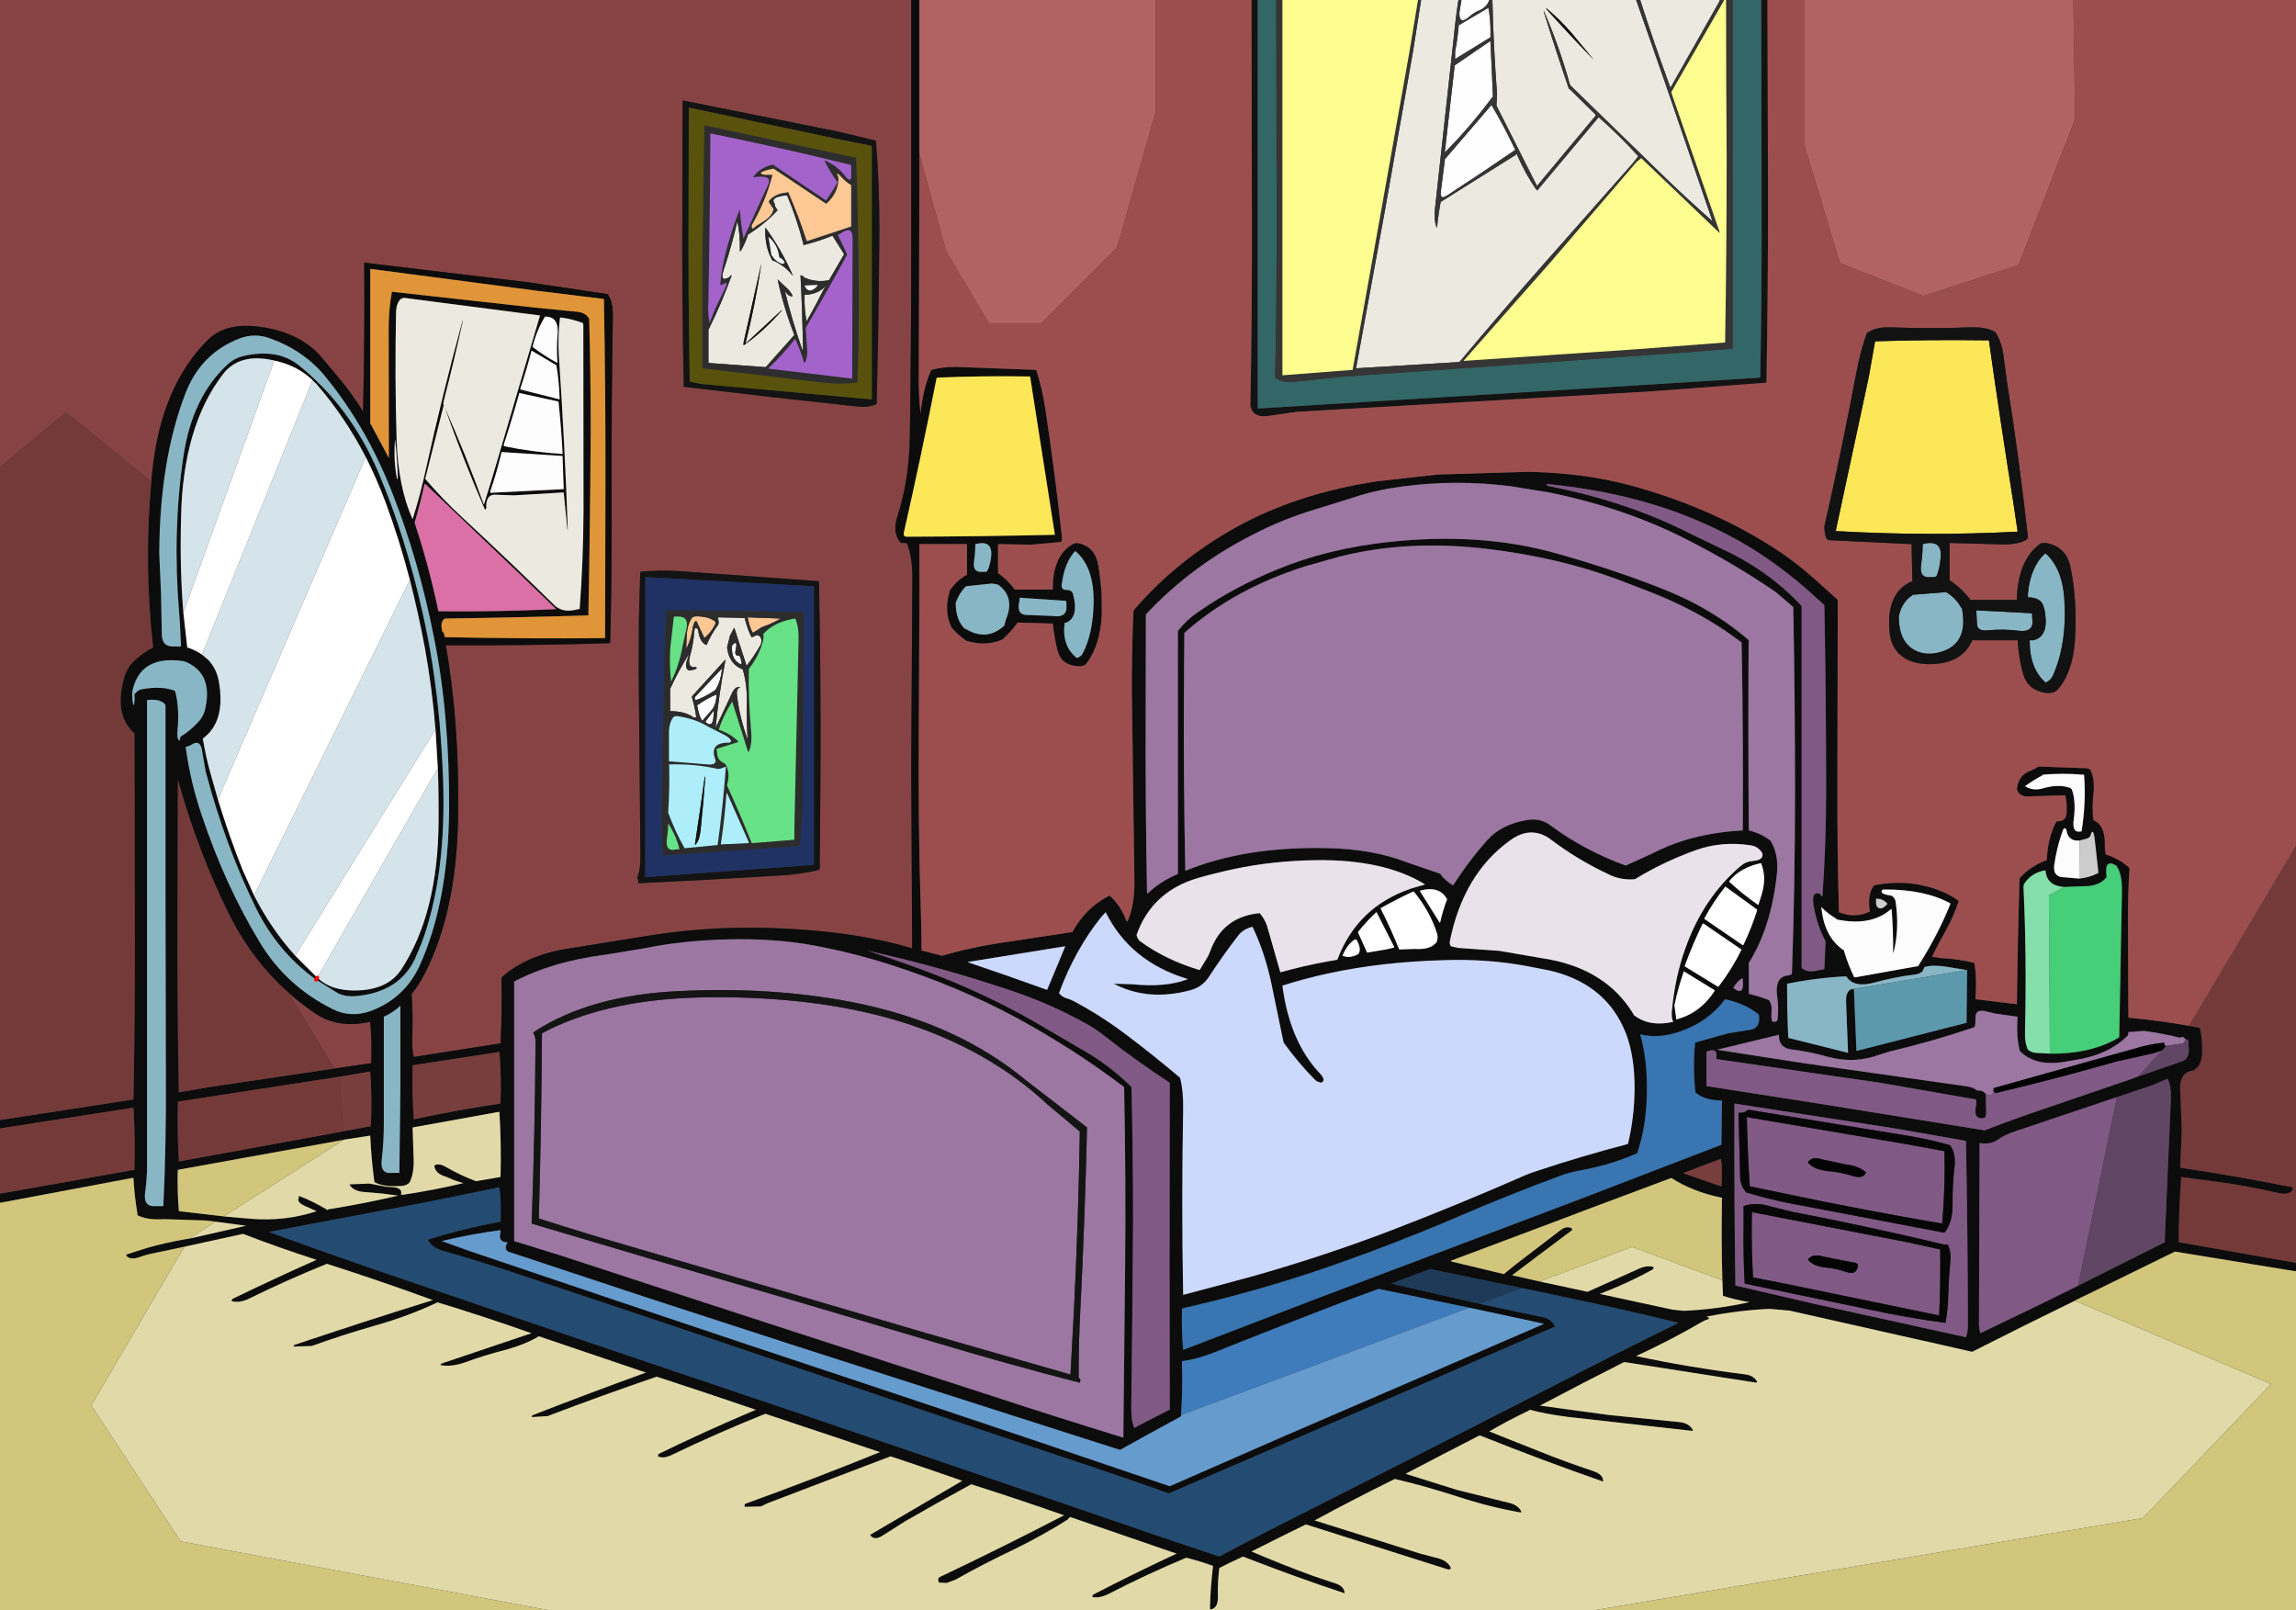
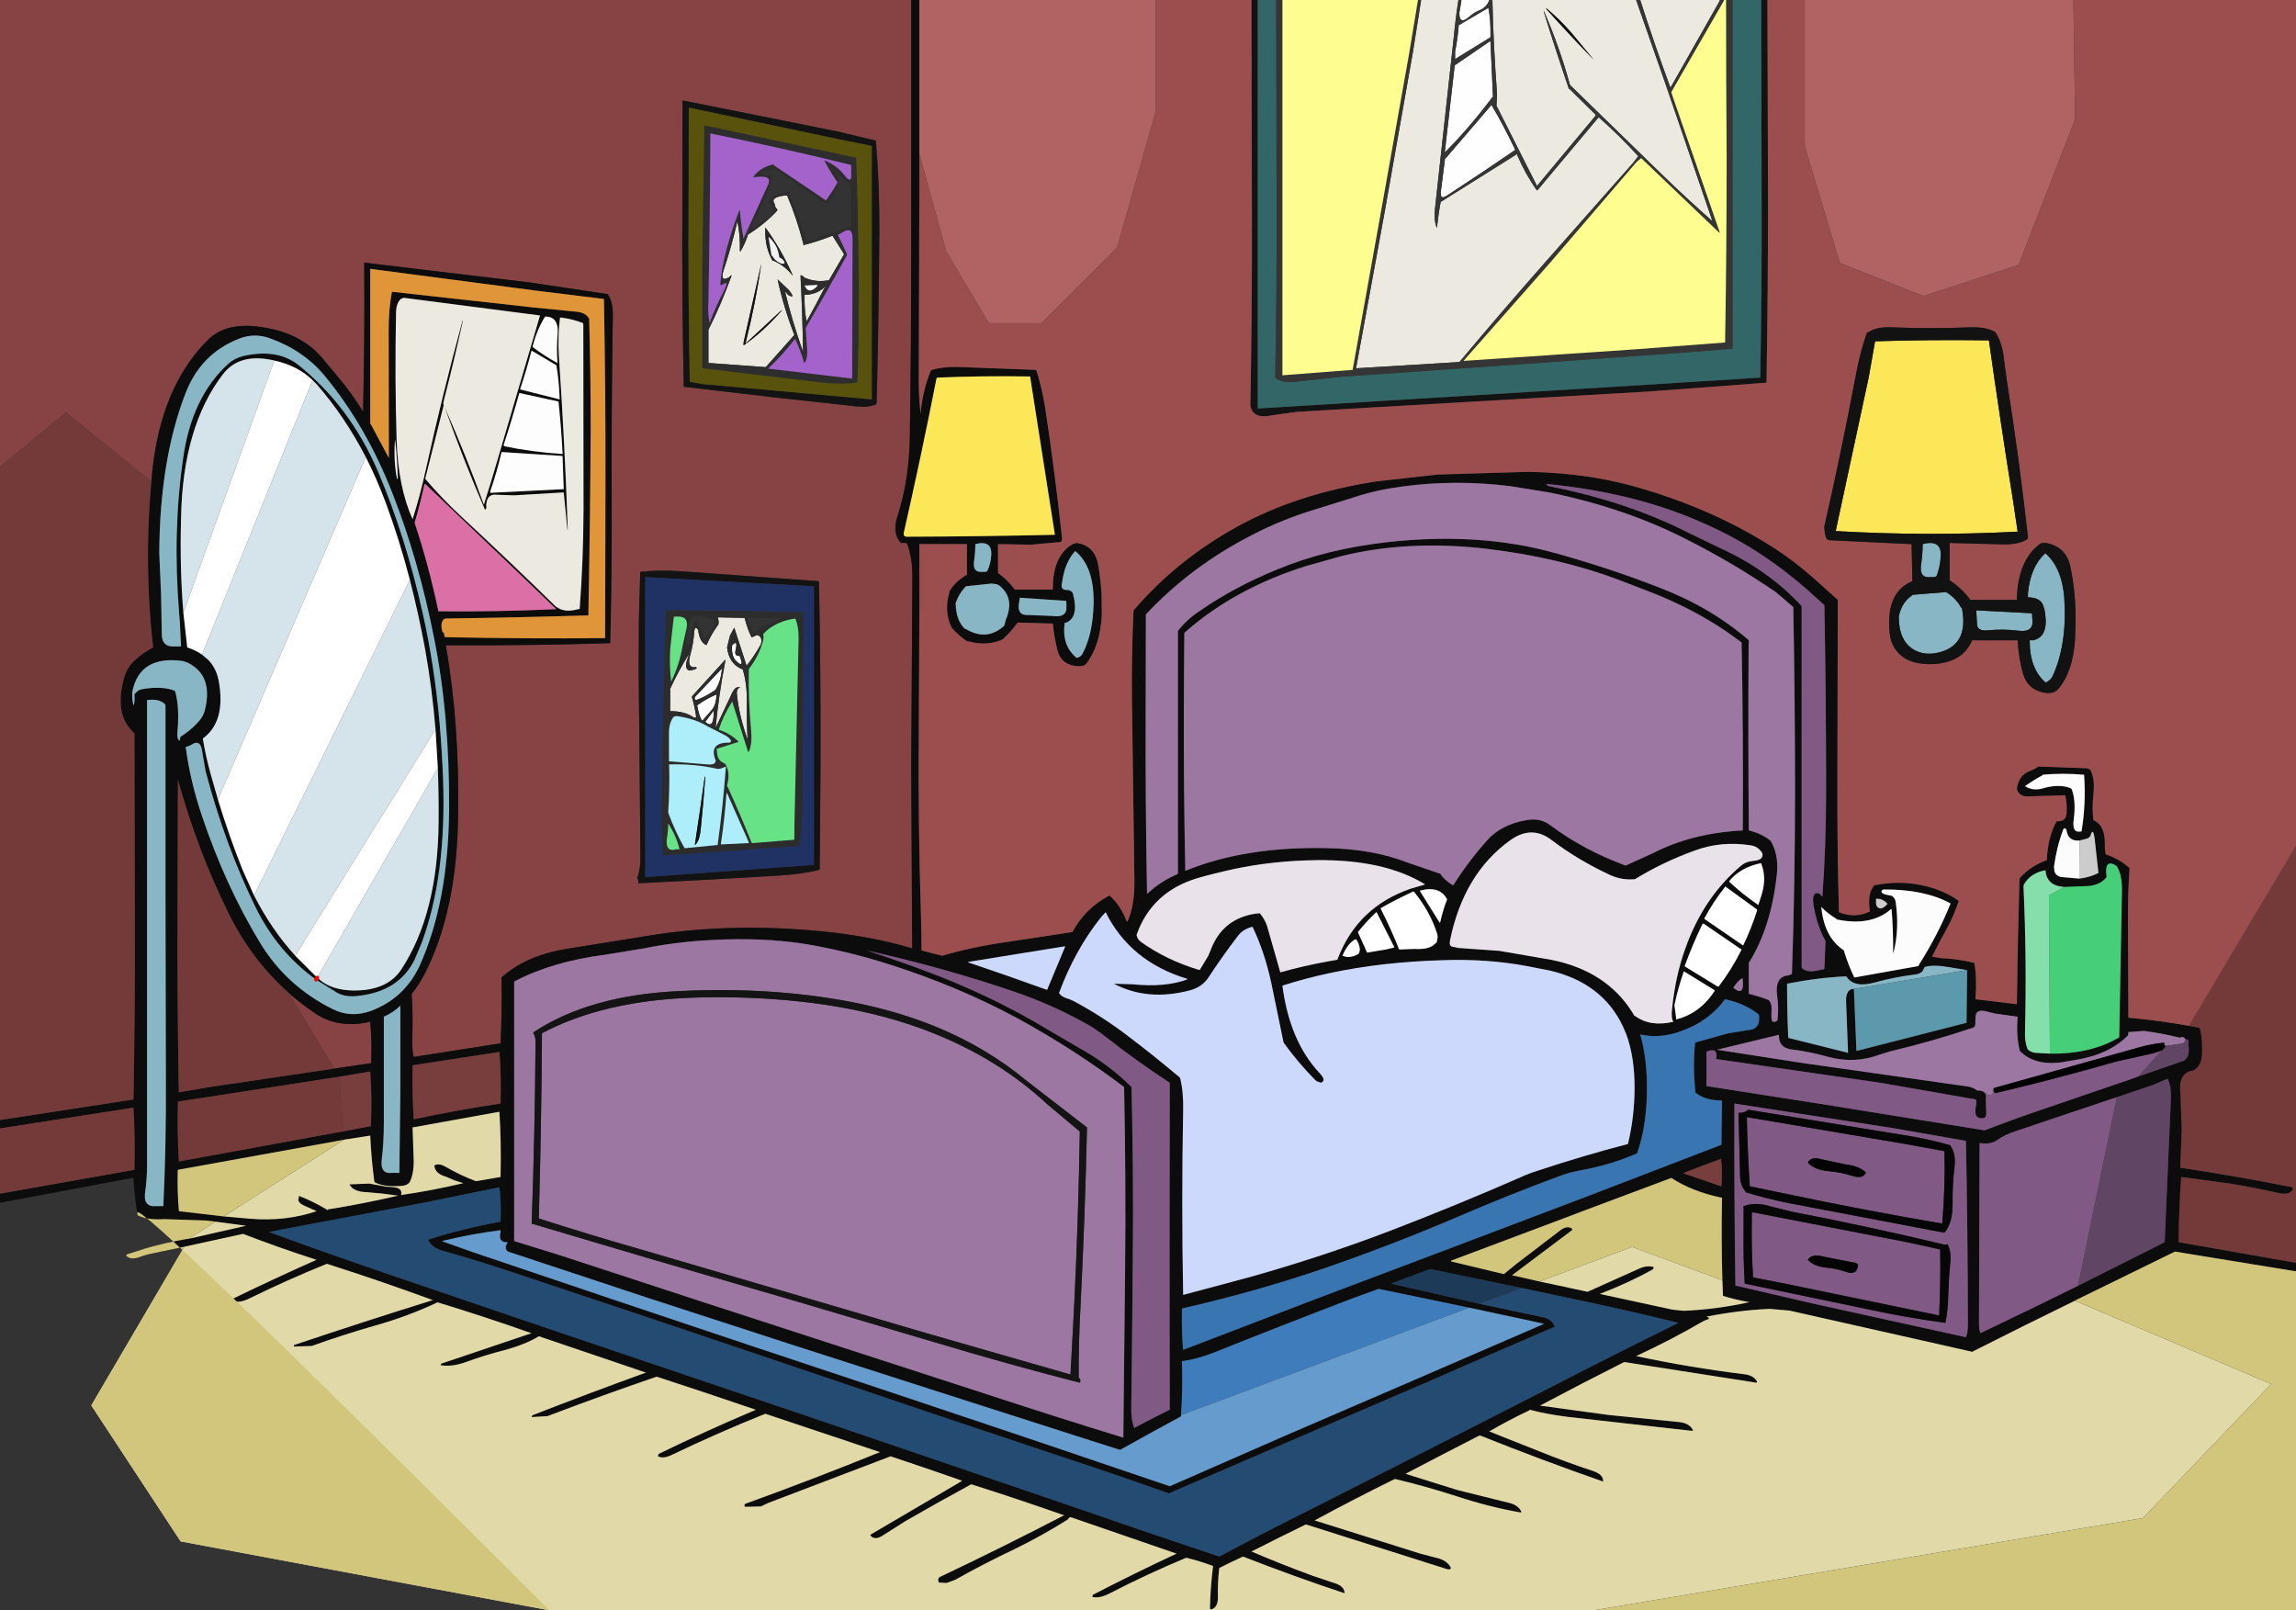
<svg xmlns="http://www.w3.org/2000/svg" height="414.5px" width="591.0px">
  <rect width="100%" height="100%" fill="#333333" stroke="none" />
  <g transform="matrix(1.0, 0.0, 0.0, 1.0, 295.5, 207.25)">
    <path d="M-295.5 -87.1 L-295.5 -111.4 -295.5 -159.35 -295.5 -207.25 -247.6 -207.25 -199.65 -207.25 -151.75 -207.25 -103.8 -207.25 -60.95 -207.25 -60.95 -191.0 -60.95 -147.6 -60.95 -143.05 Q-60.95 -119.1 -61.3 -95.15 -61.45 -83.7 -64.45 -74.5 -65.95 -70.05 -63.6 -67.5 L-62.55 -67.5 Q-62.05 -67.5 -62.0 -67.3 -60.55 -63.5 -60.65 -58.15 L-60.95 -10.25 -60.7 36.85 Q-71.7 33.6 -84.7 32.4 -108.0 30.2 -128.9 33.65 L-149.4 36.95 Q-160.1 38.65 -166.4 44.35 L-166.4 44.6 Q-166.25 52.65 -166.65 61.35 L-166.95 61.35 -189.0 64.8 Q-189.45 63.0 -189.4 60.6 -189.15 53.6 -189.55 48.6 -187.5 46.05 -186.0 43.05 -178.0 27.15 -177.6 3.55 -177.15 -20.8 -180.75 -41.15 L-180.45 -41.15 Q-159.15 -41.05 -138.45 -41.7 L-138.3 -47.55 Q-138.0 -62.6 -138.05 -78.15 -138.15 -102.1 -137.75 -126.05 -137.7 -129.6 -139.0 -131.35 L-138.8 -131.5 -159.15 -134.55 -201.75 -139.65 -201.75 -139.35 Q-201.6 -120.0 -202.05 -101.3 -205.0 -106.1 -208.55 -110.3 L-212.65 -115.2 Q-218.2 -121.7 -228.45 -123.1 -237.4 -124.4 -242.05 -119.7 -254.05 -107.7 -256.3 -85.9 L-256.55 -83.3 -278.5 -101.1 -295.5 -87.1 M-70.05 -171.05 L-80.1 -173.45 -119.8 -181.4 -119.85 -155.35 Q-120.0 -131.15 -119.5 -107.7 L-96.95 -105.05 -75.15 -102.65 Q-72.15 -102.3 -70.05 -103.15 L-69.85 -103.4 Q-69.3 -125.15 -69.15 -147.6 -69.1 -160.0 -70.05 -171.05 M-84.7 -57.65 L-120.0 -60.2 Q-125.95 -60.6 -130.7 -60.05 L-131.05 -47.55 -131.1 -34.75 -130.65 13.15 Q-130.6 16.6 -131.5 18.75 -131.15 19.1 -131.2 19.8 L-131.25 20.1 -114.45 19.25 -95.55 18.15 Q-89.45 17.85 -84.7 16.65 L-84.5 16.4 -84.3 -9.95 Q-84.2 -34.15 -84.7 -57.65 M-221.2 48.3 Q-217.95 51.2 -214.2 53.7 -208.3 57.6 -200.2 55.75 -199.75 60.65 -199.95 66.15 L-199.95 66.4 -209.45 67.8 -221.2 48.3" fill="#874343" fill-rule="evenodd" stroke="none" />
    <path d="M295.5 117.85 L295.5 119.65 295.5 119.95 295.25 119.95 264.35 114.9 244.25 124.75 238.6 127.5 238.6 127.55 Q225.25 134.05 212.15 140.7 L204.45 138.95 165.15 130.1 160.0 129.65 Q152.05 130.0 143.75 131.65 144.85 132.05 144.1 132.35 143.4 132.55 142.6 133.0 134.55 137.7 125.65 141.8 139.15 144.7 153.65 146.5 156.0 146.8 156.8 148.45 L156.6 148.65 122.7 143.35 122.45 143.4 Q111.65 148.85 100.9 154.55 L118.5 156.95 136.35 158.75 Q139.35 158.95 140.3 160.9 L140.05 161.05 108.05 157.45 Q102.2 156.7 98.25 155.6 L98.2 155.75 Q92.8 158.3 87.85 161.2 L101.2 166.5 Q107.8 169.15 114.6 171.4 117.15 172.25 117.15 173.95 L117.15 174.1 Q101.5 168.65 85.5 162.25 L85.2 162.3 Q75.75 167.15 66.3 172.1 L79.55 176.25 93.0 179.6 Q95.35 180.15 96.15 181.95 L95.85 182.05 Q87.9 180.65 79.8 178.0 71.5 175.3 63.65 173.45 L63.4 173.5 Q52.95 178.65 42.9 184.1 L70.1 192.65 74.1 193.7 Q77.0 194.3 78.0 196.35 77.75 196.9 77.0 196.65 L40.7 185.15 40.5 185.2 Q33.55 188.6 26.65 192.1 34.35 195.4 42.4 198.35 L47.75 200.15 Q50.5 200.9 50.6 202.75 L50.6 202.85 Q37.75 198.6 24.45 193.4 L24.25 193.5 Q21.3 194.85 18.35 196.35 17.9 199.9 18.0 203.8 18.05 206.3 16.5 206.95 L16.05 207.0 15.95 206.75 Q16.05 201.55 16.75 195.8 L16.55 195.75 Q13.3 194.55 9.85 193.7 -0.3 197.95 -9.8 202.85 -12.45 204.25 -14.35 203.8 L-14.2 203.25 Q-3.7 197.8 7.45 192.6 L7.2 192.6 -19.95 183.25 -20.35 183.45 -20.7 183.9 Q-26.95 187.85 -34.25 191.45 -42.1 195.15 -49.55 199.35 L-51.8 200.2 -53.8 200.1 Q-54.35 199.0 -53.45 198.6 -37.35 190.95 -21.55 182.75 L-21.85 182.7 Q-33.5 178.6 -45.5 174.8 -54.15 179.5 -62.55 184.35 L-68.15 187.9 Q-70.2 189.3 -71.35 188.1 L-71.5 187.8 -47.9 173.95 -47.95 173.85 Q-57.1 170.65 -66.25 167.6 L-97.6 179.55 Q-98.55 179.95 -99.6 180.5 L-103.8 180.6 Q-104.0 179.9 -103.6 179.8 -86.05 173.45 -68.95 166.5 L-69.2 166.45 -98.5 156.65 Q-110.85 161.6 -122.6 167.25 -124.75 168.3 -126.15 167.6 L-126.0 167.0 Q-113.9 161.1 -100.9 155.6 L-101.15 155.55 Q-113.75 151.25 -126.45 147.1 -140.65 151.95 -154.55 157.25 L-158.65 157.5 -158.5 157.05 Q-143.9 151.35 -129.1 146.0 L-129.4 146.0 -156.8 136.7 Q-160.2 138.8 -165.75 140.3 -170.7 141.55 -175.6 143.35 -179.2 144.65 -182.1 144.15 L-181.95 143.75 -158.65 135.9 -158.9 135.85 Q-171.2 131.5 -182.95 127.95 L-183.05 128.05 Q-190.35 131.5 -198.6 133.85 -207.05 136.25 -215.25 139.2 L-219.9 139.35 -219.8 138.95 Q-201.95 132.95 -183.95 127.35 L-184.2 127.35 Q-197.6 122.45 -211.35 118.05 -221.5 122.15 -231.15 126.9 -233.8 128.25 -235.9 127.65 L-235.7 127.1 Q-225.1 121.95 -214.0 117.0 L-214.3 116.95 Q-223.85 113.85 -232.95 110.35 L-248.05 113.65 -256.1 115.35 Q-257.9 115.7 -259.65 116.35 -262.0 117.15 -263.0 115.95 L-262.95 115.65 -257.6 113.95 Q-252.85 112.6 -247.65 111.7 L-246.9 111.6 -232.15 108.25 -240.05 107.2 -242.55 106.9 -253.2 106.55 Q-257.6 106.85 -260.1 105.55 L-260.15 104.95 Q-260.9 100.5 -261.15 95.95 L-261.45 95.95 -295.5 102.35 -295.5 102.05 -295.5 99.95 -295.2 99.95 -260.9 93.85 -260.9 93.6 Q-260.7 85.35 -261.15 77.9 L-261.45 77.9 -295.5 83.2 -295.5 82.95 -295.5 81.05 -261.45 75.8 -261.15 75.75 Q-260.7 52.25 -260.8 28.1 L-260.9 -18.5 Q-266.1 -23.05 -263.7 -32.25 -262.95 -35.35 -260.8 -37.3 -258.75 -39.2 -256.1 -40.6 -258.5 -62.0 -256.55 -83.3 L-256.3 -85.9 Q-254.05 -107.7 -242.05 -119.7 -237.4 -124.4 -228.45 -123.1 -218.2 -121.7 -212.65 -115.2 L-208.55 -110.3 Q-205.0 -106.1 -202.05 -101.3 -201.6 -120.0 -201.75 -139.35 L-201.75 -139.65 -159.15 -134.55 -138.8 -131.5 -139.0 -131.35 Q-137.7 -129.6 -137.75 -126.05 -138.15 -102.1 -138.05 -78.15 -138.0 -62.6 -138.3 -47.55 L-138.45 -41.7 Q-159.15 -41.05 -180.45 -41.15 L-180.75 -41.15 Q-177.15 -20.8 -177.6 3.55 -178.0 27.15 -186.0 43.05 -187.5 46.05 -189.55 48.6 -189.15 53.6 -189.4 60.6 -189.45 63.0 -189.0 64.8 L-166.95 61.35 -166.65 61.35 Q-166.25 52.65 -166.4 44.6 L-166.4 44.35 Q-160.1 38.65 -149.4 36.95 L-128.9 33.65 Q-108.0 30.2 -84.7 32.4 -71.7 33.6 -60.7 36.85 L-60.95 -10.25 -60.65 -58.15 Q-60.55 -63.5 -62.0 -67.3 -62.05 -67.5 -62.55 -67.5 L-63.6 -67.5 Q-65.95 -70.05 -64.45 -74.5 -61.45 -83.7 -61.3 -95.15 -60.95 -119.1 -60.95 -143.05 L-60.95 -147.6 -60.95 -191.0 -60.95 -207.25 -59.1 -207.25 -58.85 -207.25 -58.85 -167.65 -58.85 -159.35 -59.0 -111.95 -59.0 -111.4 Q-59.1 -105.75 -58.55 -100.75 -57.95 -106.95 -55.95 -111.7 L-55.9 -111.95 Q-53.2 -112.85 -49.25 -112.8 L-29.05 -112.05 -28.75 -111.95 Q-27.3 -107.5 -26.45 -102.15 -23.95 -85.65 -22.1 -68.55 L-22.35 -67.75 -30.1 -67.05 -38.6 -67.2 -38.6 -60.05 -38.6 -59.75 Q-36.2 -58.05 -34.45 -55.7 L-34.3 -55.5 -24.8 -55.5 -24.5 -55.5 Q-24.6 -63.15 -20.45 -66.5 L-19.3 -67.25 -18.35 -67.5 Q-13.65 -66.8 -12.8 -61.7 -12.25 -58.55 -11.95 -54.45 L-11.9 -48.85 Q-12.35 -41.05 -15.85 -36.45 -16.55 -35.6 -18.35 -35.8 -22.3 -36.15 -23.25 -39.7 -24.1 -42.9 -24.5 -46.75 L-33.25 -47.0 -33.55 -47.0 Q-35.15 -44.75 -37.2 -42.9 L-37.25 -42.75 Q-41.4 -40.8 -46.35 -42.2 L-46.6 -42.2 Q-48.75 -43.65 -50.4 -45.55 L-50.55 -45.7 Q-51.55 -47.75 -51.7 -50.0 -51.85 -52.25 -51.15 -54.7 L-51.15 -55.0 Q-49.5 -57.7 -46.65 -59.3 L-46.6 -59.5 -46.6 -67.0 -46.6 -67.2 -58.55 -67.2 -58.85 -67.2 -58.85 -50.0 -59.0 -19.3 Q-59.2 5.0 -58.45 28.1 -58.3 32.75 -58.3 37.4 L-53.25 38.7 -52.95 38.75 Q-45.35 36.5 -36.55 35.25 L-19.45 32.65 Q-16.15 26.55 -10.1 23.35 L-9.85 23.3 Q-7.0 25.85 -5.5 29.9 L-5.3 29.95 Q-3.4 25.9 -3.5 19.3 L-4.15 -28.6 Q-4.2 -38.9 -3.8 -48.55 L-3.7 -50.15 Q7.35 -63.05 22.8 -71.6 38.2 -80.15 58.85 -83.35 L74.55 -85.1 97.95 -85.8 Q112.25 -85.5 124.05 -82.35 142.8 -77.25 157.9 -68.2 163.55 -64.9 168.55 -60.8 L171.65 -58.15 177.55 -52.85 177.45 -5.45 Q177.4 11.4 177.85 27.55 181.95 29.2 185.75 27.4 L185.8 27.3 Q185.15 22.85 186.8 20.8 L186.85 20.65 Q193.0 19.35 198.9 20.55 204.75 21.75 208.7 24.65 207.35 28.65 205.45 32.1 203.55 35.45 201.8 39.0 L203.95 39.35 Q208.75 39.6 212.7 40.6 213.4 44.5 213.0 49.65 L213.0 49.95 223.35 51.2 223.65 51.25 Q223.85 35.5 224.3 19.8 L224.4 18.75 Q227.05 15.8 231.05 14.25 L231.35 14.2 Q231.6 8.25 233.85 4.2 233.85 4.1 234.0 4.15 236.35 4.25 236.45 2.0 236.6 -0.6 236.1 -2.55 L226.0 -2.25 Q224.1 -2.5 223.65 -4.15 224.05 -7.8 227.25 -8.9 228.3 -9.3 229.2 -9.95 L241.65 -9.5 242.5 -9.2 Q243.8 -6.95 243.35 -2.8 242.95 0.8 243.35 3.85 246.35 5.15 246.3 10.0 246.25 11.25 246.5 12.65 250.1 13.85 252.6 16.15 L252.65 16.4 Q252.2 22.35 252.25 30.2 L252.35 54.7 Q260.45 55.45 267.95 56.8 L270.15 57.2 270.75 57.35 Q271.35 59.45 271.35 63.25 271.4 67.05 269.1 68.3 265.15 68.75 265.75 74.2 L266.1 83.7 265.7 93.3 Q280.25 95.5 294.6 98.35 L294.7 98.9 Q293.8 100.5 290.85 99.8 284.8 98.4 278.5 97.4 L265.95 95.7 Q265.35 103.9 265.3 112.5 L265.4 112.5 295.25 117.75 295.5 117.85 M53.2 -79.3 L43.75 -76.35 Q34.75 -73.7 26.8 -69.55 11.05 -61.5 -0.55 -49.1 L-0.6 -24.9 Q-0.7 -0.75 -0.25 22.75 L-0.05 22.7 Q3.2 19.6 7.7 17.7 L7.7 -28.1 7.7 -44.85 Q9.95 -47.75 13.1 -49.85 22.3 -56.25 33.45 -60.75 46.1 -66.0 62.05 -67.75 85.6 -70.3 104.95 -64.85 119.15 -60.9 131.9 -55.9 145.05 -50.8 154.65 -42.45 L154.6 -41.15 Q154.45 -17.65 154.65 6.5 L154.9 6.55 Q158.05 7.4 160.25 9.15 162.35 12.65 161.9 17.45 160.5 31.25 154.65 40.6 L154.65 40.85 154.65 48.6 154.9 48.6 Q157.4 49.25 159.75 50.15 160.65 51.05 160.5 53.1 160.35 55.4 160.8 55.75 161.95 55.85 162.05 55.2 162.4 52.15 161.95 49.15 161.25 43.95 165.05 43.8 165.15 43.65 165.35 43.6 L165.75 43.5 Q166.55 20.4 166.55 -3.3 166.55 -27.5 166.1 -51.0 L161.6 -54.85 Q150.8 -62.25 138.85 -68.3 123.15 -76.4 103.3 -80.5 L93.35 -82.1 Q79.1 -83.9 65.25 -82.0 58.8 -81.15 53.2 -79.3 M9.35 -44.35 L9.25 -30.75 Q9.1 -6.6 9.6 16.9 24.85 10.65 45.75 11.05 57.8 11.25 66.6 14.7 L75.35 17.7 75.4 17.95 Q76.65 19.55 78.55 20.65 82.45 14.5 87.25 9.1 90.9 4.95 97.45 3.85 101.0 3.2 103.6 5.2 112.1 11.55 122.95 15.55 L130.0 12.35 Q139.95 7.2 153.1 6.5 L153.1 5.75 Q153.25 -18.45 152.8 -41.9 L148.75 -44.8 Q140.15 -50.6 129.75 -54.7 L121.05 -58.05 Q106.0 -63.7 87.55 -65.95 67.0 -68.4 49.55 -64.05 L40.35 -61.45 Q22.0 -55.6 9.35 -44.35 M156.9 -65.15 Q149.6 -69.85 141.0 -73.45 124.3 -80.55 102.5 -82.7 102.7 -82.2 103.5 -82.05 123.25 -78.15 139.05 -70.15 L147.1 -66.25 Q159.6 -60.6 168.25 -51.25 L168.25 -6.5 168.25 41.4 Q168.2 41.9 168.5 42.1 169.95 43.2 172.8 42.45 L173.85 42.25 174.1 42.15 174.4 35.0 Q172.35 31.25 171.45 26.5 170.55 22.05 172.8 22.75 L173.6 23.55 Q174.55 10.15 174.55 -3.85 174.55 -28.05 174.1 -51.5 L170.05 -55.15 Q163.9 -60.6 156.9 -65.15 M230.3 -7.85 L230.25 -7.7 Q227.85 -6.4 225.75 -4.9 227.75 -3.6 230.25 -4.3 234.4 -5.55 237.45 -4.4 L237.8 -4.05 Q238.9 -0.95 238.3 3.55 237.8 7.05 239.75 6.8 L239.85 6.8 240.3 6.75 Q241.5 -0.5 240.95 -7.85 L240.65 -7.85 Q235.6 -8.3 230.3 -7.85 M239.7 18.9 Q242.25 18.65 244.65 17.45 L243.65 8.4 Q243.3 6.0 242.75 7.35 242.6 8.3 241.7 8.6 L239.75 9.1 Q236.75 9.35 236.4 6.25 235.8 5.6 235.55 6.35 233.9 10.7 233.2 15.85 L233.3 16.9 Q233.55 18.1 235.0 18.5 L239.7 18.9 M232.15 63.95 Q242.75 64.1 250.0 59.75 L250.7 22.0 Q250.75 18.0 249.45 15.85 L249.35 15.65 Q246.05 13.5 246.75 18.5 245.35 20.4 242.25 20.8 L235.85 21.05 Q231.55 20.8 231.05 17.15 L231.05 16.75 Q227.3 17.35 225.45 20.4 L225.35 20.95 Q226.2 39.05 225.75 57.9 225.6 61.05 226.5 62.95 227.3 63.6 228.4 63.75 L232.15 63.95 M267.0 60.2 Q266.85 59.85 266.25 59.65 L265.6 59.85 Q261.2 58.75 256.4 58.1 L252.35 58.4 252.3 59.2 Q247.35 64.25 238.55 65.6 L235.65 66.1 Q228.35 67.25 224.4 63.25 L224.35 62.95 Q223.45 59.35 223.85 54.45 L218.1 53.65 216.05 53.15 Q212.95 52.25 213.0 54.7 L212.95 56.3 Q212.9 57.05 212.55 57.2 202.1 60.75 190.9 63.4 L188.35 64.2 Q181.9 66.6 175.15 64.8 170.5 63.45 165.5 62.85 162.5 62.4 162.4 59.5 L162.4 59.1 146.45 62.95 169.05 66.45 210.9 72.4 Q212.35 72.6 213.3 73.35 L213.5 73.45 Q214.95 73.4 215.45 74.15 215.8 74.7 215.65 75.75 L215.75 78.65 Q215.9 80.45 215.05 80.55 212.25 80.95 213.2 77.05 L213.2 76.3 213.15 75.75 188.5 71.45 146.65 65.4 146.25 65.35 Q146.85 62.15 143.75 63.45 L143.75 63.75 143.75 72.3 174.1 77.05 215.35 83.7 Q222.85 80.8 230.55 78.2 L250.15 71.5 251.65 71.0 254.85 69.85 254.9 69.85 255.75 69.55 266.25 65.9 266.45 65.85 Q268.35 64.9 267.8 61.65 L267.85 60.8 267.75 60.4 267.0 60.2 M239.4 123.7 L261.7 112.5 263.3 75.5 Q263.4 72.3 262.45 70.4 L258.6 72.05 249.4 75.15 223.05 84.0 Q220.6 84.8 218.75 86.1 216.9 87.45 214.05 86.95 L213.9 132.2 Q213.8 135.0 214.3 135.9 L229.75 128.45 239.4 123.7 M206.55 25.4 L206.5 25.25 Q199.85 21.65 189.55 21.7 189.0 21.7 188.85 22.05 188.45 22.9 191.4 23.3 192.3 23.85 192.45 24.9 193.45 31.85 191.9 37.95 L191.8 37.95 Q191.85 32.0 191.4 26.75 L191.2 26.8 Q186.05 31.25 177.25 29.4 L177.2 29.25 Q175.0 27.95 173.3 26.2 173.25 26.35 173.35 26.5 174.1 34.05 179.15 37.4 L179.2 37.7 Q180.25 41.15 181.8 44.35 L182.1 44.3 198.35 41.4 198.4 41.15 Q203.3 33.45 206.55 25.4 M210.85 42.45 L205.3 41.55 Q201.9 41.05 199.9 41.65 L199.35 42.75 Q198.7 43.45 197.3 43.6 192.1 44.25 187.2 45.6 181.95 47.1 179.95 44.35 L179.7 44.05 Q172.3 44.4 164.5 45.95 L164.5 46.15 Q164.5 53.7 164.8 59.75 L164.8 59.9 180.2 63.75 179.7 50.75 Q179.55 47.75 181.25 47.3 L181.7 47.3 182.35 63.25 182.6 63.2 210.55 56.05 210.7 56.05 210.85 42.45 M190.2 25.55 L190.35 25.4 Q189.1 23.95 187.4 24.1 L187.4 25.15 Q187.4 25.8 187.75 26.2 188.7 27.2 190.2 25.55 M210.55 86.4 L191.95 83.15 150.95 76.8 150.95 77.05 Q150.85 100.25 151.2 123.65 L171.25 128.3 210.55 136.95 Q211.0 135.85 211.05 134.0 211.0 109.9 210.55 86.4 M148.55 20.9 L148.5 21.1 Q145.55 24.8 143.2 29.15 L143.25 29.3 153.1 36.05 153.25 36.0 Q155.3 31.75 156.8 27.05 L156.75 26.85 148.55 20.9 M149.6 19.55 L149.65 19.75 Q153.1 22.95 157.1 25.7 L157.95 23.05 Q159.3 18.65 157.85 15.05 L157.85 14.9 Q152.5 16.0 149.6 19.55 M155.75 14.35 Q158.5 14.15 158.15 12.4 157.1 10.55 154.9 10.3 147.5 9.2 140.8 11.65 132.4 14.7 125.35 19.05 121.95 19.35 119.0 18.0 110.7 14.15 103.85 8.95 98.8 5.1 93.35 8.95 81.2 17.6 77.7 35.0 77.55 36.1 78.1 36.35 L78.5 36.45 79.9 36.75 90.45 37.5 103.8 39.8 Q117.95 42.65 124.65 53.3 L125.15 54.15 125.35 54.25 Q129.35 57.15 135.25 55.75 134.6 54.9 134.9 52.4 135.75 44.05 138.25 37.05 142.95 23.7 152.75 15.5 153.95 14.5 155.75 14.35 M137.9 42.75 L137.85 43.0 Q136.45 47.0 135.5 51.5 L135.9 54.45 135.95 55.15 Q142.1 53.6 145.9 47.75 L145.8 47.6 137.9 42.75 M138.15 41.4 L138.25 41.55 146.65 46.7 146.9 46.65 Q150.25 42.3 152.8 37.15 L152.6 37.05 142.95 30.45 142.75 30.55 Q140.2 35.75 138.15 41.4 M153.1 45.1 L153.05 44.55 Q151.95 44.95 150.65 47.0 153.5 49.35 153.1 45.1 M103.35 42.55 L97.45 41.4 Q87.2 39.5 75.9 39.9 60.1 40.35 46.65 43.25 40.35 44.6 34.6 46.45 36.45 60.75 44.2 69.0 46.05 70.95 44.45 71.45 L44.15 71.3 Q43.45 71.15 43.05 70.75 38.6 66.25 34.9 61.1 L31.7 45.6 Q29.95 37.6 26.9 31.3 24.45 31.9 23.15 33.65 19.15 38.85 15.5 44.45 13.85 46.85 10.85 47.65 -0.1 50.55 -8.8 45.95 L-4.0 46.1 Q4.45 46.95 10.1 44.85 L10.1 44.7 Q-4.6 40.25 -10.9 27.55 L-12.05 28.8 Q-18.8 37.25 -22.9 48.35 -22.25 49.35 -20.8 49.75 -19.55 50.15 -18.35 50.85 -11.3 54.7 -5.05 59.5 1.75 64.65 8.25 70.15 9.15 73.65 9.05 78.4 8.6 102.55 9.05 126.05 L26.25 121.45 Q44.75 116.25 62.2 109.6 79.4 103.0 95.95 95.75 98.15 94.75 100.25 94.1 111.7 90.3 123.55 87.2 125.2 80.3 125.25 73.05 125.3 64.8 123.05 58.8 L122.25 56.95 Q116.95 45.7 103.35 42.55 M111.35 94.0 Q108.7 94.45 106.1 95.4 93.25 100.15 80.8 105.5 63.95 112.75 46.25 118.9 28.3 125.1 8.75 129.55 L8.75 129.8 Q8.6 135.3 9.05 140.2 L43.35 127.05 78.05 113.95 112.9 100.75 147.5 87.45 147.6 87.45 147.75 76.0 147.5 76.0 Q143.35 75.95 141.1 74.1 L140.95 74.1 Q140.15 67.6 140.85 61.1 L149.25 58.75 154.4 57.9 Q157.45 57.75 157.3 54.7 157.35 54.05 157.05 53.75 153.6 51.05 148.55 49.95 144.25 55.75 136.95 58.25 131.6 60.15 126.7 59.0 128.65 65.8 128.4 74.65 128.2 83.05 125.9 89.6 119.4 92.5 111.35 94.0 M137.9 94.65 L137.95 94.8 147.5 98.1 147.6 98.1 Q147.9 94.2 147.5 90.95 L147.45 91.05 Q142.6 92.8 137.9 94.65 M68.4 22.2 L68.2 22.25 Q63.9 24.25 59.9 26.5 L59.95 26.75 Q62.45 31.65 64.6 37.0 L64.7 37.15 68.65 37.0 Q71.8 37.2 73.4 36.1 L74.3 35.3 74.4 34.8 Q74.7 33.95 74.4 33.0 72.55 27.25 68.4 22.2 M76.95 24.35 L77.05 24.35 Q75.15 20.6 70.0 22.0 L70.05 22.2 75.05 30.2 75.2 30.2 Q75.9 27.05 76.95 24.35 M67.6 21.5 L71.35 20.4 Q60.85 13.95 43.4 14.15 32.1 14.3 22.05 16.45 17.0 17.55 12.65 18.8 0.95 22.35 -2.95 33.4 -2.7 34.5 -2.0 35.05 4.6 39.85 13.3 42.45 L15.5 38.8 16.05 37.5 Q19.25 28.7 28.75 27.8 30.0 29.2 30.65 31.1 L34.05 43.0 34.35 42.95 Q40.05 41.35 46.35 40.2 L48.7 39.8 48.85 39.5 Q53.95 26.2 67.6 21.5 M58.65 27.65 Q56.2 29.95 54.05 32.65 L54.1 32.85 56.4 37.95 56.7 37.9 61.2 37.15 63.35 36.65 63.3 36.35 58.85 27.55 58.65 27.65 M53.75 34.75 L53.4 34.5 Q51.4 35.55 50.05 38.75 L51.05 39.05 Q52.15 39.2 53.6 38.6 L53.7 38.55 54.2 38.25 Q55.0 37.0 53.75 34.75 M147.85 122.3 Q147.55 112.35 147.75 101.0 L147.5 101.0 Q140.1 99.45 134.7 95.95 L112.8 104.15 106.75 106.45 78.0 117.25 78.05 117.45 91.6 120.7 94.8 118.1 105.65 109.8 106.05 109.5 Q106.85 108.85 107.6 108.7 108.45 108.5 109.15 109.0 L109.2 109.35 93.7 121.0 93.95 121.05 100.8 122.6 113.15 125.25 125.95 119.5 Q128.35 118.3 130.2 118.9 L130.0 119.45 Q123.75 122.95 116.3 125.8 L135.0 129.85 137.9 130.15 Q146.3 129.8 154.9 127.9 L154.7 127.9 Q151.15 127.3 148.0 126.3 L148.0 126.05 147.85 122.3 M96.3 124.3 L72.65 119.4 72.45 119.45 62.55 123.15 85.35 128.35 101.4 131.75 Q103.85 132.2 104.6 134.0 L104.8 134.2 Q88.5 141.2 72.2 148.35 L38.85 162.7 5.35 177.15 Q-7.25 172.65 -20.0 168.45 L-55.9 156.45 -91.8 144.3 -127.7 132.2 -163.5 120.25 Q-172.5 117.25 -181.65 114.65 -184.2 113.95 -185.3 111.95 L-185.25 111.8 Q-176.4 109.0 -166.65 107.2 L-166.65 106.9 Q-166.45 102.3 -166.95 98.35 L-186.05 102.25 -226.3 109.85 Q-211.45 115.3 -196.05 120.55 L-160.35 132.7 -124.6 144.8 -88.9 156.85 -53.2 169.0 -17.5 181.2 Q0.35 187.4 18.35 193.4 29.65 187.35 41.2 181.6 L72.95 165.5 104.8 149.25 Q120.5 141.15 136.55 133.25 124.55 130.3 112.1 127.65 L96.3 124.3 M82.7 129.35 L59.35 124.5 51.85 127.25 Q34.45 133.9 17.2 140.8 12.55 142.65 8.75 143.1 L8.75 143.35 Q8.95 150.5 8.5 157.0 L8.5 157.2 8.45 157.35 Q0.6 161.6 -7.2 165.95 L-20.2 161.8 -56.25 150.25 -92.5 138.6 -128.65 126.85 -164.75 114.9 Q-165.8 114.1 -164.9 112.65 L-164.75 112.5 Q-167.4 112.65 -166.65 109.85 L-166.65 109.4 Q-173.9 110.3 -181.8 112.2 L-173.8 115.05 -137.95 127.15 -102.0 139.2 -66.2 151.1 -30.25 163.15 5.6 175.3 35.05 162.4 68.55 147.95 101.95 133.5 98.8 132.8 82.7 129.35 M5.6 155.6 L5.55 118.3 5.6 71.45 Q-2.95 65.85 -10.8 59.7 -13.5 57.5 -16.45 55.95 -25.1 51.15 -34.9 47.85 -52.8 41.75 -72.4 37.4 -65.05 39.8 -58.0 42.4 -40.55 48.85 -25.55 57.9 L-18.15 62.25 Q-10.25 66.55 -4.25 72.55 -3.85 89.35 -3.85 106.9 -4.0 130.85 -4.3 154.8 -4.4 158.25 -3.5 160.4 L-3.45 160.25 Q1.05 157.85 5.6 155.6 M-224.9 -114.45 L-225.3 -114.55 Q-233.9 -116.4 -238.1 -110.95 -248.5 -97.4 -248.9 -73.85 L-248.9 -73.6 Q-249.25 -60.95 -248.3 -49.55 L-247.3 -40.6 Q-245.2 -39.95 -243.5 -38.75 L-241.9 -37.4 Q-239.85 -35.3 -239.2 -32.0 -237.3 -21.5 -243.3 -17.15 -242.5 -12.4 -241.3 -8.1 L-239.4 -1.45 Q-236.55 7.9 -233.1 16.55 L-230.1 23.25 Q-225.7 31.9 -219.5 38.75 L-213.85 44.4 -213.25 44.9 Q-210.05 47.65 -204.45 47.7 -195.85 47.75 -192.25 42.35 -182.75 27.95 -182.6 4.15 -182.55 -2.9 -182.8 -9.55 L-183.4 -19.5 Q-184.3 -30.4 -186.1 -40.3 -187.8 -49.45 -190.0 -58.0 -192.7 -68.4 -196.25 -77.95 -198.55 -84.1 -201.35 -89.6 -206.7 -99.95 -213.95 -108.3 L-215.05 -109.4 Q-218.9 -113.15 -224.9 -114.45 M-214.15 44.9 L-213.85 44.4 -214.15 44.9 Q-224.05 37.8 -229.7 26.3 -237.55 10.3 -242.55 -8.65 L-243.4 -13.45 Q-243.75 -17.2 -246.25 -15.55 -246.7 -15.25 -247.3 -15.1 L-247.7 -15.0 Q-246.55 -6.25 -243.6 2.5 -237.6 20.5 -228.6 35.35 -221.8 46.6 -209.75 52.55 -205.15 54.8 -200.0 52.95 -191.4 49.7 -187.5 41.35 -180.1 25.0 -179.9 1.2 -179.75 -23.0 -183.75 -42.95 -187.7 -62.95 -194.4 -80.05 -201.15 -97.45 -211.95 -110.55 -217.4 -117.1 -226.1 -120.2 -230.05 -121.6 -233.9 -120.1 -243.85 -116.25 -247.8 -105.9 -254.4 -88.7 -254.5 -64.8 L-254.05 -54.45 -253.85 -44.05 Q-253.85 -40.75 -250.8 -40.85 L-249.2 -40.85 -248.9 -40.85 -249.2 -47.05 -249.4 -49.65 Q-251.1 -70.45 -248.35 -89.35 -246.15 -105.05 -236.75 -113.6 -235.15 -115.05 -232.9 -115.6 -224.2 -117.6 -218.75 -113.35 -205.45 -102.75 -198.2 -85.9 -191.1 -69.15 -186.7 -49.45 -183.7 -36.2 -182.35 -21.2 -181.75 -14.2 -181.45 -6.8 -180.55 18.2 -187.0 35.55 L-188.8 39.8 Q-192.85 48.0 -203.45 49.1 -206.5 49.45 -208.6 48.35 L-214.15 44.9 M-176.45 -124.7 L-176.35 -124.7 Q-178.65 -114.25 -181.3 -103.95 L-181.4 -103.25 -181.3 -103.0 -181.3 -102.9 -186.05 -84.0 Q-181.7 -78.9 -176.8 -74.35 -164.4 -62.85 -152.3 -51.0 L-152.05 -50.9 Q-150.05 -49.5 -146.7 -50.45 L-146.3 -50.45 Q-145.35 -62.8 -145.3 -75.75 L-145.35 -123.65 -145.45 -124.1 Q-148.05 -125.1 -150.95 -125.5 L-151.35 -125.5 Q-151.95 -120.9 -151.65 -115.7 -150.1 -92.85 -149.35 -70.9 -149.5 -70.9 -149.45 -70.95 L-150.4 -80.5 -163.15 -79.75 -167.65 -79.9 Q-170.25 -80.25 -170.35 -77.05 -170.2 -76.35 -170.55 -76.15 L-170.65 -76.0 Q-176.2 -88.8 -181.05 -102.45 -175.6 -90.2 -170.95 -77.35 -169.1 -83.15 -167.4 -89.0 L-156.5 -126.05 -191.6 -130.6 -192.4 -130.25 Q-193.45 -129.15 -193.55 -127.1 -193.9 -109.85 -193.4 -93.8 -193.0 -81.85 -189.3 -73.6 -187.35 -79.7 -185.9 -86.35 -181.6 -105.85 -176.45 -124.7 M-200.2 -138.05 L-200.2 -137.75 -200.2 -98.1 -200.05 -98.05 -195.4 -89.35 -195.45 -121.8 Q-195.5 -127.6 -194.6 -132.15 L-158.1 -128.1 -147.45 -127.05 Q-144.95 -126.9 -144.05 -125.5 L-143.85 -125.25 Q-143.45 -111.25 -143.45 -96.5 -143.6 -72.35 -144.05 -48.85 L-144.3 -48.85 Q-162.25 -48.3 -180.45 -48.05 -181.05 -48.1 -181.3 -47.8 -182.25 -46.9 -181.6 -44.55 -181.15 -44.5 -181.15 -43.8 L-181.0 -43.25 Q-160.35 -42.8 -139.75 -43.0 L-139.65 -82.7 Q-139.6 -106.8 -140.05 -130.3 L-157.6 -132.45 -200.2 -138.05 M-261.45 -29.15 Q-261.55 -27.3 -261.2 -25.95 L-261.15 -25.7 Q-260.75 -26.05 -260.9 -28.6 L-260.45 -29.0 Q-259.85 -29.7 -258.95 -29.85 -253.85 -30.75 -250.5 -29.45 L-250.3 -28.9 Q-249.3 -24.8 -249.8 -19.3 -250.05 -16.75 -249.2 -16.6 L-249.2 -17.15 -249.0 -17.65 Q-246.0 -19.5 -243.85 -22.15 -243.05 -23.3 -242.75 -24.5 -240.55 -33.5 -247.25 -36.7 L-248.4 -37.1 Q-259.6 -38.65 -261.45 -29.15 M-253.2 -26.15 Q-254.65 -27.45 -257.65 -27.05 L-257.65 -2.55 -257.65 45.4 -257.65 93.3 Q-257.7 96.35 -258.1 99.35 -258.8 103.55 -255.3 103.2 L-253.7 103.2 -253.45 103.15 Q-252.7 87.1 -252.8 70.4 L-252.9 22.5 -252.9 -25.45 Q-252.9 -25.95 -253.2 -26.15 M-165.85 -92.75 L-165.75 -92.4 Q-158.55 -90.9 -150.7 -90.4 L-150.7 -90.65 Q-151.05 -97.5 -151.75 -103.95 L-152.0 -103.95 -161.85 -106.1 -161.9 -105.8 Q-163.75 -99.15 -165.85 -92.75 M-166.4 -90.9 L-166.45 -90.65 Q-167.65 -85.55 -169.3 -80.8 L-169.3 -80.4 -150.4 -81.35 -150.4 -81.55 -150.7 -89.85 -150.95 -89.9 -166.4 -90.9 M-186.05 -82.7 L-186.25 -82.6 Q-187.35 -77.55 -188.75 -72.8 L-188.75 -72.6 Q-185.15 -61.8 -182.65 -49.9 L-182.35 -49.9 Q-167.55 -49.75 -152.3 -50.45 L-161.5 -59.3 -186.05 -82.7 M-193.3 -84.0 L-193.1 -84.0 Q-193.25 -89.25 -193.8 -94.1 L-193.85 -93.8 Q-194.2 -88.35 -193.3 -84.0 M-54.3 -110.05 L-54.45 -109.8 Q-58.4 -89.75 -62.85 -70.15 -63.05 -69.1 -62.05 -69.1 -43.3 -69.15 -23.95 -69.6 L-24.0 -69.85 -30.35 -110.35 -30.6 -110.35 Q-42.8 -110.55 -54.3 -110.05 M-154.7 -125.75 L-155.2 -125.75 Q-157.3 -122.4 -158.4 -118.05 L-158.35 -117.9 Q-155.4 -115.65 -152.0 -113.8 -152.3 -117.5 -151.95 -121.5 -151.7 -125.45 -154.7 -125.75 M-158.65 -117.0 L-158.75 -116.75 Q-160.0 -111.85 -161.6 -107.15 L-161.55 -107.0 -151.45 -104.45 -151.45 -104.75 Q-151.6 -109.3 -152.3 -113.3 L-152.5 -113.35 -158.65 -117.0 M-44.45 -67.2 Q-44.45 -65.1 -44.75 -63.0 -45.2 -60.1 -43.15 -60.05 L-42.1 -60.05 Q-41.55 -60.05 -41.4 -60.25 -40.55 -61.85 -40.35 -64.25 -40.05 -68.35 -44.45 -67.2 M-22.1 -57.4 Q-22.65 -55.4 -21.0 -55.4 -19.6 -55.4 -19.3 -54.35 -17.75 -48.45 -21.0 -47.0 L-21.45 -46.95 Q-22.25 -41.05 -18.35 -37.9 -17.35 -38.15 -16.9 -38.9 -14.2 -43.9 -14.0 -51.8 -13.8 -61.3 -18.65 -65.35 L-18.85 -65.3 Q-21.45 -62.35 -22.1 -57.4 M-33.0 -53.4 L-33.1 -52.6 Q-34.0 -48.8 -30.9 -48.95 L-24.55 -48.7 Q-20.75 -48.15 -21.0 -51.25 L-21.0 -52.05 -21.1 -52.6 -33.0 -53.4 M-38.3 -56.55 L-38.85 -56.85 -40.2 -57.05 -46.85 -56.35 -47.0 -56.2 Q-48.65 -54.5 -49.5 -52.05 L-49.5 -51.8 Q-49.4 -47.55 -47.15 -45.4 L-46.9 -45.35 Q-41.5 -42.1 -37.0 -46.2 L-36.6 -47.7 Q-34.2 -53.35 -38.3 -56.55 M-21.3 36.35 L-21.55 36.35 -46.3 40.35 -46.3 40.45 Q-36.05 43.9 -26.1 47.5 L-25.95 47.5 -21.3 36.35 M-6.15 72.55 Q-18.95 62.85 -33.6 54.85 -49.05 46.5 -67.3 40.75 -76.35 37.9 -86.3 36.05 -96.65 34.2 -108.65 34.55 -119.95 34.85 -129.7 36.85 L-139.8 38.5 Q-153.4 40.25 -163.15 45.4 L-163.15 64.3 -163.15 112.2 -151.2 115.9 -115.0 127.75 -78.85 139.5 -42.65 151.25 Q-24.7 157.15 -6.35 162.8 L-5.9 120.2 Q-5.65 96.0 -6.15 72.55 M-221.2 48.3 Q-230.6 40.0 -236.5 28.15 -244.5 12.15 -249.7 -6.5 L-249.8 26.2 Q-249.9 49.7 -249.5 72.55 L-249.45 73.9 -241.5 72.55 -209.45 67.8 -199.95 66.4 -199.95 66.15 Q-199.75 60.65 -200.2 55.75 -208.3 57.6 -214.2 53.7 -217.95 51.2 -221.2 48.3 M-206.95 86.1 L-209.05 86.5 -249.7 93.85 -249.75 94.1 Q-249.9 99.6 -249.45 104.5 L-237.9 105.85 -231.1 106.45 Q-222.0 107.2 -214.0 104.5 L-217.05 103.15 Q-219.25 102.15 -218.55 101.0 -218.75 100.45 -218.35 100.65 -214.95 101.95 -211.1 104.25 L-211.1 104.05 Q-201.75 102.55 -193.0 100.5 L-197.25 99.95 -201.25 99.6 Q-204.55 99.5 -205.55 97.6 L-200.4 97.4 -196.1 98.2 -194.6 98.3 Q-191.8 98.45 -192.25 100.25 L-192.25 100.35 Q-184.05 99.15 -176.25 97.3 L-178.55 96.55 -180.65 95.65 Q-183.55 94.85 -183.7 92.75 -182.6 92.05 -180.85 93.05 -176.75 95.4 -173.05 96.75 L-172.75 96.75 -166.65 95.7 -166.65 95.4 Q-166.45 86.85 -166.95 78.95 L-167.15 78.95 -189.3 82.95 -189.05 90.35 Q-188.8 94.55 -190.05 97.05 -190.7 97.9 -192.15 98.0 -194.35 98.15 -196.1 97.95 -197.85 97.7 -199.1 97.05 L-199.2 96.45 Q-199.95 90.75 -200.2 85.05 L-206.95 86.1 M-207.1 83.95 L-200.2 82.65 -200.05 82.65 Q-199.7 75.25 -200.2 68.55 L-208.2 69.9 -249.7 76.3 -249.7 76.55 Q-249.9 84.45 -249.45 91.7 L-240.65 90.1 -207.1 83.95 M-166.95 63.45 L-167.15 63.55 -189.3 66.95 -189.3 67.25 Q-189.45 74.35 -189.0 80.8 L-188.75 80.8 Q-178.0 78.5 -166.65 76.8 L-166.65 76.55 Q-166.45 69.65 -166.95 63.45 M-192.55 51.7 Q-194.3 53.4 -196.7 54.45 L-196.7 82.1 Q-196.7 86.75 -197.25 91.35 -197.65 95.0 -194.6 94.65 L-193.0 94.65 -192.7 94.65 -192.45 73.9 -192.45 51.5 -192.55 51.7" fill="#0c0c0c" fill-rule="evenodd" stroke="none" />
    <path d="M169.05 -207.25 L207.4 -207.25 238.2 -207.25 238.65 -176.6 224.1 -139.05 199.6 -131.05 178.1 -139.55 169.05 -169.6 169.05 -207.25 M-58.85 -207.25 L-10.9 -207.25 2.0 -207.25 2.0 -178.6 -7.95 -143.55 -27.45 -124.05 -40.95 -124.05 -51.95 -142.55 -58.85 -167.65 -58.85 -207.25" fill="#b16363" fill-rule="evenodd" stroke="none" />
    <path d="M209.35 -50.8 L209.5 -50.75 Q211.45 -40.8 202.85 -39.15 199.55 -38.55 197.0 -40.1 193.25 -42.4 193.25 -48.55 194.0 -52.25 196.7 -54.0 L196.75 -54.15 205.45 -54.85 206.05 -54.45 Q208.1 -53.05 209.35 -50.8 M202.95 -58.9 L202.35 -58.7 201.5 -58.7 Q198.45 -58.35 199.0 -61.95 199.4 -64.55 199.4 -67.2 204.35 -68.5 204.05 -64.0 203.85 -61.05 202.95 -58.9 M231.05 -64.8 Q235.25 -61.05 235.85 -53.4 236.65 -41.5 232.85 -33.2 232.25 -32.05 231.05 -31.55 226.9 -35.15 226.95 -42.45 L227.35 -42.45 227.85 -42.45 Q231.75 -43.3 230.95 -49.2 230.75 -50.8 230.25 -51.8 229.4 -53.45 226.5 -53.5 L226.5 -53.9 226.5 -54.45 Q227.1 -61.2 230.85 -64.75 L231.05 -64.8 M227.6 -48.85 Q227.55 -48.35 227.65 -47.8 228.05 -44.4 224.1 -44.9 220.15 -45.4 216.2 -45.0 213.55 -44.75 213.4 -46.45 L213.2 -50.15 227.5 -49.4 227.6 -48.85 M181.7 47.3 L181.25 47.3 Q179.55 47.75 179.7 50.75 L180.2 63.75 164.8 59.9 164.8 59.75 Q164.5 53.7 164.5 46.15 L164.5 45.95 Q172.3 44.4 179.7 44.05 L179.95 44.35 Q181.95 47.1 187.2 45.6 192.1 44.25 197.3 43.6 198.7 43.45 199.35 42.75 L199.9 41.65 Q201.9 41.05 205.3 41.55 L210.85 42.45 181.7 47.3 M-214.15 44.9 L-208.6 48.35 Q-206.5 49.45 -203.45 49.1 -192.85 48.0 -188.8 39.8 L-187.0 35.55 Q-180.55 18.2 -181.45 -6.8 -181.75 -14.2 -182.35 -21.2 -183.7 -36.2 -186.7 -49.45 -191.1 -69.15 -198.2 -85.9 -205.45 -102.75 -218.75 -113.35 -224.2 -117.6 -232.9 -115.6 -235.15 -115.05 -236.75 -113.6 -246.15 -105.05 -248.35 -89.35 -251.1 -70.45 -249.4 -49.65 L-249.2 -47.05 -248.9 -40.85 -249.2 -40.85 -250.8 -40.85 Q-253.85 -40.75 -253.85 -44.05 L-254.05 -54.45 -254.5 -64.8 Q-254.4 -88.7 -247.8 -105.9 -243.85 -116.25 -233.9 -120.1 -230.05 -121.6 -226.1 -120.2 -217.4 -117.1 -211.95 -110.55 -201.15 -97.45 -194.4 -80.05 -187.7 -62.95 -183.75 -42.95 -179.75 -23.0 -179.9 1.2 -180.1 25.0 -187.5 41.35 -191.4 49.7 -200.0 52.95 -205.15 54.8 -209.75 52.55 -221.8 46.6 -228.6 35.35 -237.6 20.5 -243.6 2.5 -246.55 -6.25 -247.7 -15.0 L-247.3 -15.1 Q-246.7 -15.25 -246.25 -15.55 -243.75 -17.2 -243.4 -13.45 L-242.55 -8.65 Q-237.55 10.3 -229.7 26.3 -224.05 37.8 -214.15 44.9 M-253.2 -26.15 Q-252.9 -25.95 -252.9 -25.45 L-252.9 22.5 -252.8 70.4 Q-252.7 87.1 -253.45 103.15 L-253.7 103.2 -255.3 103.2 Q-258.8 103.55 -258.1 99.35 -257.7 96.35 -257.65 93.3 L-257.65 45.4 -257.65 -2.55 -257.65 -27.05 Q-254.65 -27.45 -253.2 -26.15 M-261.45 -29.15 Q-259.6 -38.65 -248.4 -37.1 L-247.25 -36.7 Q-240.55 -33.5 -242.75 -24.5 -243.05 -23.3 -243.85 -22.15 -246.0 -19.5 -249.0 -17.65 L-249.2 -17.15 -249.2 -16.6 Q-250.05 -16.75 -249.8 -19.3 -249.3 -24.8 -250.3 -28.9 L-250.5 -29.45 Q-253.85 -30.75 -258.95 -29.85 -259.85 -29.7 -260.45 -29.0 L-260.9 -28.6 Q-260.75 -26.05 -261.15 -25.7 L-261.2 -25.95 Q-261.55 -27.3 -261.45 -29.15 M-38.3 -56.55 Q-34.2 -53.35 -36.6 -47.7 L-37.0 -46.2 Q-41.5 -42.1 -46.9 -45.35 L-47.15 -45.4 Q-49.4 -47.55 -49.5 -51.8 L-49.5 -52.05 Q-48.65 -54.5 -47.0 -56.2 L-46.85 -56.35 -40.2 -57.05 -38.85 -56.85 -38.3 -56.55 M-33.0 -53.4 L-21.1 -52.6 -21.0 -52.05 -21.0 -51.25 Q-20.75 -48.15 -24.55 -48.7 L-30.9 -48.95 Q-34.0 -48.8 -33.1 -52.6 L-33.0 -53.4 M-22.1 -57.4 Q-21.45 -62.35 -18.85 -65.3 L-18.65 -65.35 Q-13.8 -61.3 -14.0 -51.8 -14.2 -43.9 -16.9 -38.9 -17.35 -38.15 -18.35 -37.9 -22.25 -41.05 -21.45 -46.95 L-21.0 -47.0 Q-17.75 -48.45 -19.3 -54.35 -19.6 -55.4 -21.0 -55.4 -22.65 -55.4 -22.1 -57.4 M-44.45 -67.2 Q-40.05 -68.35 -40.35 -64.25 -40.55 -61.85 -41.4 -60.25 -41.55 -60.05 -42.1 -60.05 L-43.15 -60.05 Q-45.2 -60.1 -44.75 -63.0 -44.45 -65.1 -44.45 -67.2 M-192.55 51.7 L-192.45 51.5 -192.45 73.9 -192.7 94.65 -193.0 94.65 -194.6 94.65 Q-197.65 95.0 -197.25 91.35 -196.7 86.75 -196.7 82.1 L-196.7 54.45 Q-194.3 53.4 -192.55 51.7" fill="#89b6c5" fill-rule="evenodd" stroke="none" />
    <path d="M-248.3 -49.55 Q-249.25 -60.95 -248.9 -73.6 L-248.9 -73.85 Q-248.5 -97.4 -238.1 -110.95 -233.9 -116.4 -225.3 -114.55 L-224.9 -114.45 -248.3 -49.55 M-215.05 -109.4 L-213.95 -108.3 Q-206.7 -99.95 -201.35 -89.6 L-239.4 -1.45 -241.3 -8.1 Q-242.5 -12.4 -243.3 -17.15 -237.3 -21.5 -239.2 -32.0 -239.85 -35.3 -241.9 -37.4 L-243.5 -38.75 -215.05 -109.4 M-190.0 -58.0 Q-187.8 -49.45 -186.1 -40.3 -184.3 -30.4 -183.4 -19.5 L-219.5 38.75 Q-225.7 31.9 -230.1 23.25 L-190.0 -58.0 M-182.8 -9.55 Q-182.55 -2.9 -182.6 4.15 -182.75 27.95 -192.25 42.35 -195.85 47.75 -204.45 47.7 -210.05 47.65 -213.25 44.9 L-213.85 44.4 -182.8 -9.55" fill="#d5e4ea" fill-rule="evenodd" stroke="none" />
    <path d="M149.6 19.55 Q152.5 16.0 157.85 14.9 L157.85 15.05 Q159.3 18.65 157.95 23.05 L157.1 25.7 Q153.1 22.95 149.65 19.75 L149.6 19.55 M148.55 20.9 L156.75 26.85 156.8 27.05 Q155.3 31.75 153.25 36.0 L153.1 36.05 143.25 29.3 143.2 29.15 Q145.55 24.8 148.5 21.1 L148.55 20.9 M138.15 41.4 Q140.2 35.75 142.75 30.55 L142.95 30.45 152.6 37.05 152.8 37.15 Q150.25 42.3 146.9 46.65 L146.65 46.7 138.25 41.55 138.15 41.4 M137.9 42.75 L145.8 47.6 145.9 47.75 Q142.1 53.6 135.95 55.15 L135.9 54.45 135.5 51.5 Q136.45 47.0 137.85 43.0 L137.9 42.75 M76.95 24.35 Q75.9 27.05 75.2 30.2 L75.05 30.2 70.05 22.2 70.0 22.0 Q75.15 20.6 77.05 24.35 L76.95 24.35 M68.4 22.2 Q72.55 27.25 74.4 33.0 74.7 33.95 74.4 34.8 L74.3 35.3 73.4 36.1 Q71.8 37.2 68.65 37.0 L64.7 37.15 64.6 37.0 Q62.45 31.65 59.95 26.75 L59.9 26.5 Q63.9 24.25 68.2 22.25 L68.4 22.2 M53.75 34.75 Q55.0 37.0 54.2 38.25 L53.7 38.55 53.6 38.6 Q52.15 39.2 51.05 39.05 L50.05 38.75 Q51.4 35.55 53.4 34.5 L53.75 34.75 M58.65 27.65 L58.85 27.55 63.3 36.35 63.35 36.65 61.2 37.15 56.7 37.9 56.4 37.95 54.1 32.85 54.05 32.65 Q56.2 29.95 58.65 27.65 M-224.9 -114.45 Q-218.9 -113.15 -215.05 -109.4 L-243.5 -38.75 Q-245.2 -39.95 -247.3 -40.6 L-248.3 -49.55 -224.9 -114.45 M-201.35 -89.6 Q-198.55 -84.1 -196.25 -77.95 -192.7 -68.4 -190.0 -58.0 L-230.1 23.25 -233.1 16.55 Q-236.55 7.9 -239.4 -1.45 L-201.35 -89.6 M-183.4 -19.5 L-182.8 -9.55 -213.85 44.4 -219.5 38.75 -183.4 -19.5" fill="#ffffff" fill-rule="evenodd" stroke="none" />
    <path d="M70.3 -207.25 L79.6 -207.25 79.9 -207.25 Q79.15 -202.4 78.65 -197.15 L73.9 -153.8 Q73.5 -150.7 74.3 -148.7 L74.4 -148.7 Q74.75 -152.2 75.35 -155.35 L75.55 -155.4 95.0 -167.6 95.05 -167.3 Q97.15 -162.4 100.1 -158.25 L100.3 -158.35 116.1 -177.2 116.15 -176.95 Q121.4 -172.3 126.2 -167.05 L124.8 -165.25 102.3 -139.8 Q91.05 -127.05 80.15 -114.05 L79.9 -114.05 53.55 -112.45 61.0 -153.15 68.2 -193.9 70.3 -207.25 M88.65 -207.25 L125.35 -207.25 125.65 -207.25 133.1 -185.95 145.3 -150.3 Q138.95 -155.9 132.9 -161.75 L108.6 -185.4 108.55 -185.65 Q105.8 -195.5 101.95 -204.3 L101.85 -204.3 Q104.95 -194.3 108.35 -184.35 L108.55 -184.3 115.25 -177.7 115.2 -177.45 100.1 -159.35 100.05 -159.55 89.7 -180.05 89.85 -183.0 Q88.9 -195.65 88.65 -207.25 M126.7 -207.25 L146.95 -207.25 147.2 -207.25 147.15 -207.0 134.45 -184.6 134.4 -184.9 Q130.35 -195.85 126.7 -207.25 M102.5 -205.15 L102.55 -204.9 Q108.8 -197.95 114.75 -191.85 L109.0 -198.8 Q105.65 -202.6 102.5 -205.15 M-176.45 -124.7 Q-181.6 -105.85 -185.9 -86.35 -187.35 -79.7 -189.3 -73.6 -193.0 -81.85 -193.4 -93.8 -193.9 -109.85 -193.55 -127.1 -193.45 -129.15 -192.4 -130.25 L-191.6 -130.6 -156.5 -126.05 -167.4 -89.0 Q-169.1 -83.15 -170.95 -77.35 -175.6 -90.2 -181.05 -102.45 -176.2 -88.8 -170.65 -76.0 L-170.55 -76.15 Q-170.2 -76.35 -170.35 -77.05 -170.25 -80.25 -167.65 -79.9 L-163.15 -79.75 -150.4 -80.5 -149.45 -70.95 Q-149.5 -70.9 -149.35 -70.9 -150.1 -92.85 -151.65 -115.7 -151.95 -120.9 -151.35 -125.5 L-150.95 -125.5 Q-148.05 -125.1 -145.45 -124.1 L-145.35 -123.65 -145.3 -75.75 Q-145.35 -62.8 -146.3 -50.45 L-146.7 -50.45 Q-150.05 -49.5 -152.05 -50.9 L-152.3 -51.0 Q-164.4 -62.85 -176.8 -74.35 -181.7 -78.9 -186.05 -84.0 L-181.3 -102.9 -181.3 -103.0 -181.4 -103.25 -181.3 -103.95 Q-178.65 -114.25 -176.35 -124.7 L-176.45 -124.7 M-78.25 -141.75 L-82.1 -135.15 -82.25 -135.1 Q-85.55 -134.5 -88.45 -135.8 L-88.9 -136.25 -89.45 -136.4 Q-88.95 -126.85 -88.8 -117.0 L-88.9 -117.0 Q-91.75 -125.1 -93.45 -132.3 L-93.15 -131.95 -92.65 -131.35 Q-90.5 -130.15 -92.45 -132.6 L-95.35 -135.35 Q-93.85 -128.35 -91.1 -121.2 L-91.05 -121.0 -98.35 -112.8 -98.5 -112.75 -112.85 -113.8 -113.15 -113.8 -113.15 -122.05 -113.15 -122.35 Q-109.75 -129.15 -107.15 -136.4 L-107.5 -136.25 -107.8 -135.9 Q-110.25 -134.5 -109.25 -137.65 -107.2 -143.8 -105.7 -150.3 -104.95 -146.9 -105.05 -142.6 L-104.85 -142.6 Q-103.8 -144.4 -103.05 -146.55 L-103.05 -146.8 Q-98.35 -149.8 -95.35 -153.15 L-95.55 -153.5 Q-96.05 -153.95 -96.1 -154.8 -97.35 -156.4 -93.7 -156.9 L-92.9 -156.95 Q-90.4 -151.1 -88.7 -144.4 L-88.7 -144.15 Q-84.8 -145.15 -81.45 -146.5 L-81.2 -146.55 -78.3 -141.95 -78.25 -141.75 M-96.65 -140.15 L-96.4 -140.15 Q-93.45 -138.85 -91.55 -136.4 L-91.45 -136.4 Q-94.4 -143.1 -98.5 -148.7 L-98.5 -147.9 Q-98.6 -143.55 -96.65 -140.15 M-99.55 -139.2 L-99.6 -139.1 -104.1 -119.1 -104.1 -118.6 -104.1 -118.35 Q-99.0 -121.9 -94.2 -127.4 L-94.45 -127.3 -103.55 -118.85 -103.55 -119.1 Q-101.0 -129.25 -99.55 -139.2 M-83.35 -133.0 Q-85.5 -128.75 -87.8 -124.65 L-87.85 -124.45 Q-88.5 -127.45 -88.4 -131.1 L-88.4 -131.35 Q-84.95 -131.45 -82.8 -133.75 L-82.9 -133.55 -83.35 -133.0 M-123.0 -29.95 Q-120.8 -34.7 -118.15 -38.9 L-118.45 -37.9 Q-119.5 -35.3 -118.15 -34.65 L-117.45 -34.75 Q-115.7 -35.1 -116.35 -35.55 -118.85 -35.15 -117.8 -38.75 -117.0 -41.6 -116.8 -44.65 -116.65 -46.3 -115.8 -45.15 -115.4 -41.85 -113.65 -41.2 -112.4 -44.05 -110.7 -46.35 -110.3 -46.9 -110.75 -48.35 L-103.8 -48.2 -103.8 -48.05 Q-102.9 -44.75 -102.05 -43.25 -101.95 -43.15 -101.55 -43.4 L-100.65 -43.8 Q-99.05 -43.45 -99.7 -41.2 L-99.8 -41.15 Q-101.35 -38.4 -103.2 -36.05 L-103.3 -35.8 -106.4 -45.4 -106.5 -45.7 -107.6 -43.65 -108.35 -40.6 Q-107.85 -36.45 -104.6 -35.05 L-104.35 -35.05 Q-103.2 -31.4 -103.25 -26.5 -103.35 -21.55 -103.05 -16.9 -105.2 -22.75 -105.8 -28.4 -105.95 -29.3 -105.55 -29.95 -105.3 -30.3 -104.85 -30.2 -106.05 -30.9 -107.05 -28.9 L-111.3 -19.85 Q-110.5 -28.45 -108.75 -37.4 L-108.85 -37.4 -117.35 -28.05 -117.4 -27.8 Q-116.55 -24.95 -116.3 -22.65 L-116.85 -22.5 Q-119.05 -24.2 -123.0 -24.2 L-123.0 -24.4 -123.0 -29.7 -123.0 -29.95" fill="#ece9e0" fill-rule="evenodd" stroke="none" />
    <path d="M-200.2 -138.05 L-157.6 -132.45 -140.05 -130.3 Q-139.6 -106.8 -139.65 -82.7 L-139.75 -43.0 Q-160.35 -42.8 -181.0 -43.25 L-181.15 -43.8 Q-181.15 -44.5 -181.6 -44.55 -182.25 -46.9 -181.3 -47.8 -181.05 -48.1 -180.45 -48.05 -162.25 -48.3 -144.3 -48.85 L-144.05 -48.85 Q-143.6 -72.35 -143.45 -96.5 -143.45 -111.25 -143.85 -125.25 L-144.05 -125.5 Q-144.95 -126.9 -147.45 -127.05 L-158.1 -128.1 -194.6 -132.15 Q-195.5 -127.6 -195.45 -121.8 L-195.4 -89.35 -200.05 -98.05 -200.2 -98.1 -200.2 -137.75 -200.2 -138.05" fill="#e09538" fill-rule="evenodd" stroke="none" />
    <path d="M295.5 10.45 L295.5 32.35 295.5 80.3 295.5 98.9 295.5 117.85 295.25 117.75 265.4 112.5 265.3 112.5 Q265.35 103.9 265.95 95.7 L278.5 97.4 Q284.8 98.4 290.85 99.8 293.8 100.5 294.7 98.9 L294.6 98.35 Q280.25 95.5 265.7 93.3 L266.1 83.7 265.75 74.2 Q265.15 68.75 269.1 68.3 271.4 67.05 271.35 63.25 271.35 59.45 270.75 57.35 L270.15 57.2 267.95 56.8 295.5 10.45 M-295.5 99.95 L-295.5 99.7 -295.5 83.2 -261.45 77.9 -261.15 77.9 Q-260.7 85.35 -260.9 93.6 L-260.9 93.85 -295.2 99.95 -295.5 99.95 M-295.5 81.05 L-295.5 80.3 -295.5 32.35 -295.5 -15.55 -295.5 -63.5 -295.5 -87.1 -278.5 -101.1 -256.55 -83.3 Q-258.5 -62.0 -256.1 -40.6 -258.75 -39.2 -260.8 -37.3 -262.95 -35.35 -263.7 -32.25 -266.1 -23.05 -260.9 -18.5 L-260.8 28.1 Q-260.7 52.25 -261.15 75.75 L-261.45 75.8 -295.5 81.05 M-209.45 67.8 L-241.5 72.55 -249.45 73.9 -249.5 72.55 Q-249.9 49.7 -249.8 26.2 L-249.7 -6.5 Q-244.5 12.15 -236.5 28.15 -230.6 40.0 -221.2 48.3 L-209.45 67.8 M-208.2 69.9 L-207.1 83.95 -240.65 90.1 -249.45 91.7 Q-249.9 84.45 -249.7 76.55 L-249.7 76.3 -208.2 69.9" fill="#743a3a" fill-rule="evenodd" stroke="none" />
    <path d="M-166.4 -90.9 L-150.95 -89.9 -150.7 -89.85 -150.4 -81.55 -150.4 -81.35 -169.3 -80.4 -169.3 -80.8 Q-167.65 -85.55 -166.45 -90.65 L-166.4 -90.9 M-165.85 -92.75 Q-163.75 -99.15 -161.9 -105.8 L-161.85 -106.1 -152.0 -103.95 -151.75 -103.95 Q-151.05 -97.5 -150.7 -90.65 L-150.7 -90.4 Q-158.55 -90.9 -165.75 -92.4 L-165.85 -92.75 M-158.65 -117.0 L-152.5 -113.35 -152.3 -113.3 Q-151.6 -109.3 -151.45 -104.75 L-151.45 -104.45 -161.55 -107.0 -161.6 -107.15 Q-160.0 -111.85 -158.75 -116.75 L-158.65 -117.0 M-105.15 -38.45 L-105.05 -38.25 Q-103.85 -35.15 -105.85 -36.95 -107.3 -38.2 -107.05 -41.15 -105.5 -42.8 -106.15 -39.95 -106.55 -38.3 -105.15 -38.45" fill="#fdfdfd" fill-rule="evenodd" stroke="none" />
    <path d="M-186.05 -82.7 L-161.5 -59.3 -152.3 -50.45 Q-167.55 -49.75 -182.35 -49.9 L-182.65 -49.9 Q-185.15 -61.8 -188.75 -72.6 L-188.75 -72.8 Q-187.35 -77.55 -186.25 -82.6 L-186.05 -82.7" fill="#da70a6" fill-rule="evenodd" stroke="none" />
    <path d="M-193.3 -84.0 Q-194.2 -88.35 -193.85 -93.8 L-193.8 -94.1 Q-193.25 -89.25 -193.1 -84.0 L-193.3 -84.0" fill="#eeeeee" fill-rule="evenodd" stroke="none" />
    <path d="M-78.75 -161.5 Q-80.5 -163.4 -79.85 -162.0 -79.6 -161.35 -79.7 -160.7 -79.95 -157.35 -82.8 -154.8 L-83.0 -154.9 -96.4 -163.85 -97.95 -163.5 Q-101.05 -162.6 -98.5 -162.25 L-96.9 -162.25 -96.65 -162.25 Q-98.35 -155.55 -102.0 -149.25 -102.05 -148.15 -101.55 -148.5 L-100.7 -149.2 -98.75 -150.4 Q-96.65 -151.8 -96.4 -153.45 L-97.5 -155.05 -97.65 -155.4 Q-96.15 -157.45 -92.9 -157.7 L-92.65 -157.9 Q-89.95 -151.75 -87.85 -145.25 L-87.6 -145.25 -76.4 -148.95 -76.4 -149.25 -76.4 -159.6 Q-77.75 -160.4 -78.75 -161.5 M-78.1 -162.1 Q-76.15 -159.6 -76.4 -162.75 L-76.4 -164.35 -76.45 -164.8 Q-94.35 -169.2 -112.65 -172.9 L-112.65 -172.65 Q-112.75 -151.05 -113.15 -129.75 L-113.15 -129.5 Q-113.35 -126.5 -112.85 -124.15 -111.25 -128.4 -109.2 -132.3 -107.7 -135.25 -109.4 -134.05 -110.15 -133.7 -110.1 -134.05 -109.75 -138.5 -108.4 -143.35 -107.0 -148.5 -105.15 -153.2 L-105.05 -153.15 Q-104.75 -149.25 -104.1 -145.75 L-104.05 -146.0 -97.7 -159.9 -97.65 -160.1 Q-96.9 -162.15 -100.9 -161.7 -101.8 -161.55 -101.6 -161.7 -99.9 -164.15 -96.4 -164.95 L-96.35 -164.75 -82.8 -155.6 -82.75 -155.85 Q-81.2 -158.0 -79.85 -160.4 L-80.0 -160.45 Q-81.85 -163.05 -83.35 -166.0 -80.1 -164.7 -78.1 -162.1 M-75.1 -166.55 Q-74.25 -143.4 -74.5 -119.1 L-74.8 -108.75 -75.1 -108.75 Q-79.45 -108.2 -84.95 -108.9 L-114.75 -112.45 -114.75 -138.05 -114.75 -138.3 -114.2 -174.75 -114.2 -175.0 -75.1 -166.65 -75.1 -166.55 M-78.25 -141.75 L-78.3 -141.95 -81.2 -146.55 -81.45 -146.5 Q-84.8 -145.15 -88.7 -144.15 L-88.7 -144.4 Q-90.4 -151.1 -92.9 -156.95 L-93.7 -156.9 Q-97.35 -156.4 -96.1 -154.8 -96.05 -153.95 -95.55 -153.5 L-95.35 -153.15 Q-98.35 -149.8 -103.05 -146.8 L-103.05 -146.55 Q-103.8 -144.4 -104.85 -142.6 L-105.05 -142.6 Q-104.95 -146.9 -105.7 -150.3 -107.2 -143.8 -109.25 -137.65 -110.25 -134.5 -107.8 -135.9 L-107.5 -136.25 -107.15 -136.4 Q-109.75 -129.15 -113.15 -122.35 L-113.15 -122.05 -113.15 -113.8 -112.85 -113.8 -98.5 -112.75 -98.35 -112.8 -91.05 -121.0 -91.1 -121.2 Q-93.85 -128.35 -95.35 -135.35 L-92.45 -132.6 Q-90.5 -130.15 -92.65 -131.35 L-93.15 -131.95 -93.45 -132.3 Q-91.75 -125.1 -88.9 -117.0 L-88.8 -117.0 Q-88.95 -126.85 -89.45 -136.4 L-88.9 -136.25 -88.45 -135.8 Q-85.55 -134.5 -82.25 -135.1 L-82.1 -135.15 -78.25 -141.75 M-76.05 -146.0 Q-76.1 -149.15 -78.8 -147.35 L-79.5 -146.95 -79.85 -146.85 -77.45 -141.75 -77.55 -141.5 Q-82.7 -132.1 -88.1 -122.85 L-87.8 -118.05 Q-87.45 -115.3 -88.4 -113.8 L-88.5 -113.85 Q-89.45 -117.1 -90.8 -119.95 L-90.95 -119.9 Q-94.05 -115.9 -97.7 -112.45 L-97.65 -112.35 -76.15 -109.8 -76.05 -146.0 M-83.35 -133.0 L-82.9 -133.55 -82.8 -133.75 Q-84.95 -131.45 -88.4 -131.35 L-88.4 -131.1 Q-88.5 -127.45 -87.85 -124.45 L-87.8 -124.65 Q-85.5 -128.75 -83.35 -133.0 M-85.5 -133.25 Q-84.8 -133.95 -85.2 -133.9 L-88.4 -133.75 Q-87.45 -131.5 -85.5 -133.25" fill="#2d2d2d" fill-rule="evenodd" stroke="none" />
    <path d="M-78.1 -162.1 Q-80.1 -164.7 -83.35 -166.0 -81.85 -163.05 -80.0 -160.45 L-79.85 -160.4 Q-81.2 -158.0 -82.75 -155.85 L-82.8 -155.6 -96.35 -164.75 -96.4 -164.95 Q-99.9 -164.15 -101.6 -161.7 -101.8 -161.55 -100.9 -161.7 -96.9 -162.15 -97.65 -160.1 L-97.7 -159.9 -104.05 -146.0 -104.1 -145.75 Q-104.75 -149.25 -105.05 -153.15 L-105.15 -153.2 Q-107.0 -148.5 -108.4 -143.35 -109.75 -138.5 -110.1 -134.05 -110.15 -133.7 -109.4 -134.05 -107.7 -135.25 -109.2 -132.3 -111.25 -128.4 -112.85 -124.15 -113.35 -126.5 -113.15 -129.5 L-113.15 -129.75 Q-112.75 -151.05 -112.65 -172.65 L-112.65 -172.9 Q-94.35 -169.2 -76.45 -164.8 L-76.4 -164.35 -76.4 -162.75 Q-76.15 -159.6 -78.1 -162.1 M-76.05 -146.0 L-76.15 -109.8 -97.65 -112.35 -97.7 -112.45 Q-94.05 -115.9 -90.95 -119.9 L-90.8 -119.95 Q-89.45 -117.1 -88.5 -113.85 L-88.4 -113.8 Q-87.45 -115.3 -87.8 -118.05 L-88.1 -122.85 Q-82.7 -132.1 -77.55 -141.5 L-77.45 -141.75 -79.85 -146.85 -79.5 -146.95 -78.8 -147.35 Q-76.1 -149.15 -76.05 -146.0" fill="#a463cb" fill-rule="evenodd" stroke="none" />
    <path d="M26.65 -207.25 L27.95 -207.25 28.25 -207.25 28.25 -159.35 28.25 -111.4 28.25 -102.1 73.2 -104.85 118.5 -107.6 157.6 -110.05 Q158.05 -133.6 157.95 -157.7 L157.85 -205.65 157.85 -207.25 159.2 -207.25 159.45 -207.25 159.45 -204.3 159.6 -156.4 Q159.6 -132.25 159.2 -108.75 L128.55 -106.45 83.3 -103.85 38.35 -101.25 32.0 -100.35 Q27.0 -99.25 26.35 -102.85 26.8 -126.4 26.75 -150.55 L26.65 -198.5 26.65 -207.25 M-71.1 -169.7 L-78.6 -171.2 -118.2 -179.55 -118.25 -156.65 Q-118.4 -132.5 -117.95 -109.0 L-114.75 -108.4 -71.1 -104.45 -71.1 -121.8 -71.1 -169.7 M-70.05 -171.05 Q-69.1 -160.0 -69.15 -147.6 -69.3 -125.15 -69.85 -103.4 L-70.05 -103.15 Q-72.15 -102.3 -75.15 -102.65 L-96.95 -105.05 -119.5 -107.7 Q-120.0 -131.15 -119.85 -155.35 L-119.8 -181.4 -80.1 -173.45 -70.05 -171.05 M-86.0 -56.35 L-86.25 -56.35 -129.4 -58.7 -129.4 -29.45 -129.4 18.5 -129.1 18.5 -86.0 15.35 -86.0 -8.4 -86.0 -56.35 M-84.7 -57.65 Q-84.2 -34.15 -84.3 -9.95 L-84.5 16.4 -84.7 16.65 Q-89.45 17.85 -95.55 18.15 L-114.45 19.25 -131.25 20.1 -131.2 19.8 Q-131.15 19.1 -131.5 18.75 -130.6 16.6 -130.65 13.15 L-131.1 -34.75 -131.05 -47.55 -130.7 -60.05 Q-125.95 -60.6 -120.0 -60.2 L-84.7 -57.65" fill="#131313" fill-rule="evenodd" stroke="none" />
    <path d="M-71.1 -169.7 L-71.1 -121.8 -71.1 -104.45 -114.75 -108.4 -117.95 -109.0 Q-118.4 -132.5 -118.25 -156.65 L-118.2 -179.55 -78.6 -171.2 -71.1 -169.7 M-75.1 -166.55 L-75.1 -166.65 -114.2 -175.0 -114.2 -174.75 -114.75 -138.3 -114.75 -138.05 -114.75 -112.45 -84.95 -108.9 Q-79.45 -108.2 -75.1 -108.75 L-74.8 -108.75 -74.5 -119.1 Q-74.25 -143.4 -75.1 -166.55" fill="#58520c" fill-rule="evenodd" stroke="none" />
-     <path d="M-78.75 -161.5 Q-77.75 -160.4 -76.4 -159.6 L-76.4 -149.25 -76.4 -148.95 -87.6 -145.25 -87.85 -145.25 Q-89.95 -151.75 -92.65 -157.9 L-92.9 -157.7 Q-96.15 -157.45 -97.65 -155.4 L-97.5 -155.05 -96.4 -153.45 Q-96.65 -151.8 -98.75 -150.4 L-100.7 -149.2 -101.55 -148.5 Q-102.05 -148.15 -102.0 -149.25 -98.35 -155.55 -96.65 -162.25 L-96.9 -162.25 -98.5 -162.25 Q-101.05 -162.6 -97.95 -163.5 L-96.4 -163.85 -83.0 -154.9 -82.8 -154.8 Q-79.95 -157.35 -79.7 -160.7 -79.6 -161.35 -79.85 -162.0 -80.5 -163.4 -78.75 -161.5 M-94.5 -48.05 Q-96.85 -46.7 -99.45 -45.8 L-101.7 -44.35 Q-102.45 -45.45 -103.0 -48.05 L-103.05 -48.35 -94.8 -48.05 -94.5 -48.05 M-117.15 -45.9 Q-117.55 -42.7 -118.85 -40.3 L-118.85 -40.85 -118.75 -43.5 Q-118.65 -46.45 -117.3 -48.35 L-116.65 -48.6 Q-113.45 -48.7 -111.55 -47.4 -111.35 -47.25 -111.3 -46.75 -112.45 -44.4 -114.2 -43.0 L-114.3 -43.25 -115.8 -46.45 Q-116.45 -48.45 -117.05 -46.2 L-117.15 -45.9" fill="#fdc894" fill-rule="evenodd" stroke="none" />
    <path d="M238.2 -207.25 L255.3 -207.25 295.5 -207.25 295.5 -159.35 295.5 -111.4 295.5 -63.5 295.5 -15.55 295.5 10.45 267.95 56.8 Q260.45 55.45 252.35 54.7 L252.25 30.2 Q252.2 22.35 252.65 16.4 L252.6 16.15 Q250.1 13.85 246.5 12.65 246.25 11.25 246.3 10.0 246.35 5.15 243.35 3.85 242.95 0.8 243.35 -2.8 243.8 -6.95 242.5 -9.2 L241.65 -9.5 229.2 -9.95 Q228.3 -9.3 227.25 -8.9 224.05 -7.8 223.65 -4.15 224.1 -2.5 226.0 -2.25 L236.1 -2.55 Q236.6 -0.6 236.45 2.0 236.35 4.25 234.0 4.15 233.85 4.1 233.85 4.2 231.6 8.25 231.35 14.2 L231.05 14.25 Q227.05 15.8 224.4 18.75 L224.3 19.8 Q223.85 35.5 223.65 51.25 L223.35 51.2 213.0 49.95 213.0 49.65 Q213.4 44.5 212.7 40.6 208.75 39.6 203.95 39.35 L201.8 39.0 Q203.55 35.45 205.45 32.1 207.35 28.65 208.7 24.65 204.75 21.75 198.9 20.55 193.0 19.35 186.85 20.65 L186.8 20.8 Q185.15 22.85 185.8 27.3 L185.75 27.4 Q181.95 29.2 177.85 27.55 177.4 11.4 177.45 -5.45 L177.55 -52.85 171.65 -58.15 168.55 -60.8 Q163.55 -64.9 157.9 -68.2 142.8 -77.25 124.05 -82.35 112.25 -85.5 97.95 -85.8 L74.55 -85.1 58.85 -83.35 Q38.2 -80.15 22.8 -71.6 7.35 -63.05 -3.7 -50.15 L-3.8 -48.55 Q-4.2 -38.9 -4.15 -28.6 L-3.5 19.3 Q-3.4 25.9 -5.3 29.95 L-5.5 29.9 Q-7.0 25.85 -9.85 23.3 L-10.1 23.35 Q-16.15 26.55 -19.45 32.65 L-36.55 35.25 Q-45.35 36.5 -52.95 38.75 L-53.25 38.7 -58.3 37.4 Q-58.3 32.75 -58.45 28.1 -59.2 5.0 -59.0 -19.3 L-58.85 -50.0 -58.85 -67.2 -58.55 -67.2 -46.6 -67.2 -46.6 -67.0 -46.6 -59.5 -46.65 -59.3 Q-49.5 -57.7 -51.15 -55.0 L-51.15 -54.7 Q-51.85 -52.25 -51.7 -50.0 -51.55 -47.75 -50.55 -45.7 L-50.4 -45.55 Q-48.75 -43.65 -46.6 -42.2 L-46.35 -42.2 Q-41.4 -40.8 -37.25 -42.75 L-37.2 -42.9 Q-35.15 -44.75 -33.55 -47.0 L-33.25 -47.0 -24.5 -46.75 Q-24.1 -42.9 -23.25 -39.7 -22.3 -36.15 -18.35 -35.8 -16.55 -35.6 -15.85 -36.45 -12.35 -41.05 -11.9 -48.85 L-11.95 -54.45 Q-12.25 -58.55 -12.8 -61.7 -13.65 -66.8 -18.35 -67.5 L-19.3 -67.25 -20.45 -66.5 Q-24.6 -63.15 -24.5 -55.5 L-24.8 -55.5 -34.3 -55.5 -34.45 -55.7 Q-36.2 -58.05 -38.6 -59.75 L-38.6 -60.05 -38.6 -67.2 -30.1 -67.05 -22.35 -67.75 -22.1 -68.55 Q-23.95 -85.65 -26.45 -102.15 -27.3 -107.5 -28.75 -111.95 L-29.05 -112.05 -49.25 -112.8 Q-53.2 -112.85 -55.9 -111.95 L-55.95 -111.7 Q-57.95 -106.95 -58.55 -100.75 -59.1 -105.75 -59.0 -111.4 L-59.0 -111.95 -58.85 -159.35 -58.85 -167.65 -51.95 -142.55 -40.95 -124.05 -27.45 -124.05 -7.95 -143.55 2.0 -178.6 2.0 -207.25 26.65 -207.25 26.65 -198.5 26.75 -150.55 Q26.8 -126.4 26.35 -102.85 27.0 -99.25 32.0 -100.35 L38.35 -101.25 83.3 -103.85 128.55 -106.45 159.2 -108.75 Q159.6 -132.25 159.6 -156.4 L159.45 -204.3 159.45 -207.25 169.05 -207.25 169.05 -169.6 178.1 -139.55 199.6 -131.05 224.1 -139.05 238.65 -176.6 238.2 -207.25 M184.95 -121.3 Q183.35 -116.7 182.3 -111.2 178.55 -91.3 174.1 -71.75 174.1 -70.4 174.45 -69.15 174.55 -68.7 174.8 -68.45 175.05 -68.25 175.45 -68.2 L196.45 -67.2 196.55 -67.2 196.75 -57.65 Q189.85 -54.8 190.9 -44.35 191.2 -41.6 192.65 -39.75 195.2 -36.45 200.75 -36.3 209.5 -36.2 212.15 -42.45 L212.45 -42.45 223.85 -42.45 Q224.15 -37.55 225.3 -33.65 226.55 -29.6 231.05 -28.9 233.2 -28.7 234.2 -29.8 238.05 -34.25 238.6 -42.45 239.25 -52.95 237.4 -61.5 236.2 -66.65 231.05 -67.5 L230.5 -67.5 Q229.9 -67.5 229.45 -67.15 L228.25 -66.1 Q223.8 -61.65 223.65 -52.85 L223.35 -52.85 211.65 -52.85 211.55 -53.05 Q209.35 -55.9 206.35 -57.9 L206.35 -58.15 206.35 -67.5 219.35 -67.15 Q223.6 -66.95 226.0 -68.25 226.55 -68.55 226.5 -69.05 224.2 -89.7 221.05 -109.35 L220.35 -114.6 Q219.9 -119.2 218.05 -121.8 215.85 -123.1 211.9 -123.0 201.5 -122.6 191.15 -123.0 187.4 -123.1 185.55 -121.8 185.1 -121.75 184.95 -121.3" fill="#9c4e4e" fill-rule="evenodd" stroke="none" />
    <path d="M187.15 -119.4 Q201.35 -119.85 216.15 -119.65 L216.45 -119.65 Q219.4 -98.7 222.7 -78.15 L223.85 -70.4 Q200.45 -69.2 177.05 -70.55 L177.05 -70.7 185.55 -110.3 187.15 -119.4 M-54.3 -110.05 Q-42.8 -110.55 -30.6 -110.35 L-30.35 -110.35 -24.0 -69.85 -23.95 -69.6 Q-43.3 -69.15 -62.05 -69.1 -63.05 -69.1 -62.85 -70.15 -58.4 -89.75 -54.45 -109.8 L-54.3 -110.05" fill="#fce758" fill-rule="evenodd" stroke="none" />
    <path d="M230.3 -7.85 Q235.6 -8.3 240.65 -7.85 L240.95 -7.85 Q241.5 -0.5 240.3 6.75 L239.85 6.8 239.75 6.8 Q237.8 7.05 238.3 3.55 238.9 -0.95 237.8 -4.05 L237.45 -4.4 Q234.4 -5.55 230.25 -4.3 227.75 -3.6 225.75 -4.9 227.85 -6.4 230.25 -7.7 L230.3 -7.85 M239.7 18.9 L235.0 18.5 Q233.55 18.1 233.3 16.9 L233.2 15.85 Q233.9 10.7 235.55 6.35 235.8 5.6 236.4 6.25 236.75 9.35 239.75 9.1 L239.7 18.9 M206.55 25.4 Q203.3 33.45 198.4 41.15 L198.35 41.4 182.1 44.3 181.8 44.35 Q180.25 41.15 179.2 37.7 L179.15 37.4 Q174.1 34.05 173.35 26.5 173.25 26.35 173.3 26.2 175.0 27.95 177.2 29.25 L177.25 29.4 Q186.05 31.25 191.2 26.8 L191.4 26.75 Q191.85 32.0 191.8 37.95 L191.9 37.95 Q193.45 31.85 192.45 24.9 192.3 23.85 191.4 23.3 188.45 22.9 188.85 22.05 189.0 21.7 189.55 21.7 199.85 21.65 206.5 25.25 L206.55 25.4 M-154.7 -125.75 Q-151.7 -125.45 -151.95 -121.5 -152.3 -117.5 -152.0 -113.8 -155.4 -115.65 -158.35 -117.9 L-158.4 -118.05 Q-157.3 -122.4 -155.2 -125.75 L-154.7 -125.75" fill="#fcfcfc" fill-rule="evenodd" stroke="none" />
    <path d="M-97.7 -146.3 L-97.65 -146.0 -96.9 -141.45 -96.7 -141.4 Q-95.95 -139.95 -94.2 -139.35 -93.0 -139.35 -94.0 -140.4 L-94.4 -140.75 Q-94.95 -140.9 -94.95 -141.25 -95.35 -144.35 -97.7 -146.3 M-96.65 -140.15 Q-98.6 -143.55 -98.5 -147.9 L-98.5 -148.7 Q-94.4 -143.1 -91.45 -136.4 L-91.55 -136.4 Q-93.45 -138.85 -96.4 -140.15 L-96.65 -140.15" fill="#262626" fill-rule="evenodd" stroke="none" />
    <path d="M-97.7 -146.3 Q-95.35 -144.35 -94.95 -141.25 -94.95 -140.9 -94.4 -140.75 L-94.0 -140.4 Q-93.0 -139.35 -94.2 -139.35 -95.95 -139.95 -96.7 -141.4 L-96.9 -141.45 -97.65 -146.0 -97.7 -146.3" fill="#f2f2f2" fill-rule="evenodd" stroke="none" />
    <path d="M-99.55 -139.2 Q-101.0 -129.25 -103.55 -119.1 L-103.55 -118.85 -94.45 -127.3 -94.2 -127.4 Q-99.0 -121.9 -104.1 -118.35 L-104.1 -118.6 -104.1 -119.1 -99.6 -139.1 -99.55 -139.2" fill="#151515" fill-rule="evenodd" stroke="none" />
    <path d="M80.65 -207.25 L87.6 -207.25 87.85 -207.25 Q87.25 -205.5 85.55 -204.7 83.85 -204.05 82.6 -202.85 80.05 -200.75 80.15 -204.05 L80.65 -206.95 80.65 -207.25 M80.15 -200.85 L87.55 -205.2 87.6 -205.35 Q88.25 -202.05 88.15 -197.95 L88.15 -197.65 79.05 -192.05 79.05 -192.35 79.05 -193.95 Q79.7 -197.15 80.0 -200.85 L80.15 -200.85 M88.35 -180.35 Q91.6 -174.85 94.45 -168.85 L94.5 -168.65 Q86.0 -162.8 77.25 -157.1 75.75 -156.1 75.5 -156.7 75.3 -157.2 75.35 -157.7 L76.4 -166.0 76.4 -166.25 88.3 -180.1 88.35 -180.35 M88.15 -196.6 L88.8 -182.25 88.65 -182.25 Q82.65 -174.25 76.4 -168.0 L76.4 -168.1 78.95 -190.45 79.05 -190.5 87.9 -196.55 88.15 -196.6 M-85.5 -133.25 Q-87.45 -131.5 -88.4 -133.75 L-85.2 -133.9 Q-84.8 -133.95 -85.5 -133.25 M-116.05 -25.7 Q-113.35 -27.6 -111.05 -28.5 L-111.05 -28.4 Q-111.2 -25.8 -112.25 -24.55 L-114.75 -21.7 Q-115.55 -22.9 -116.0 -25.45 L-116.05 -25.7 M-116.65 -27.8 L-109.7 -35.15 -109.7 -34.75 Q-110.0 -31.9 -111.2 -29.95 L-111.3 -29.7 Q-114.05 -27.8 -116.35 -27.05 L-116.45 -27.1 Q-116.75 -27.3 -116.65 -27.8 M-111.8 -23.85 Q-111.8 -19.45 -113.95 -21.45 L-111.8 -24.35 -111.8 -23.85" fill="#fefefe" fill-rule="evenodd" stroke="none" />
    <path d="M-86.0 -56.35 L-86.0 -8.4 -86.0 15.35 -129.1 18.5 -129.4 18.5 -129.4 -29.45 -129.4 -58.7 -86.25 -56.35 -86.0 -56.35 M-88.7 -49.65 L-88.9 -49.65 Q-106.3 -50.1 -124.05 -50.15 L-124.05 -49.9 Q-124.85 -27.25 -125.1 -4.15 L-125.1 -3.85 Q-125.35 4.85 -124.85 12.9 L-124.6 12.9 -89.75 10.5 Q-88.95 4.6 -88.9 -2.25 L-88.7 -49.65" fill="#203264" fill-rule="evenodd" stroke="none" />
    <path d="M-88.7 -49.65 L-88.9 -2.25 Q-88.95 4.6 -89.75 10.5 L-124.6 12.9 -124.85 12.9 Q-125.35 4.85 -125.1 -3.85 L-125.1 -4.15 Q-124.85 -27.25 -124.05 -49.9 L-124.05 -50.15 Q-106.3 -50.1 -88.9 -49.65 L-88.7 -49.65 M-123.0 -29.95 L-123.0 -29.7 -123.0 -24.4 -123.0 -24.2 Q-119.05 -24.2 -116.85 -22.5 L-116.3 -22.65 Q-116.55 -24.95 -117.4 -27.8 L-117.35 -28.05 -108.85 -37.4 -108.75 -37.4 Q-110.5 -28.45 -111.3 -19.85 L-107.05 -28.9 Q-106.05 -30.9 -104.85 -30.2 -105.3 -30.3 -105.55 -29.95 -105.95 -29.3 -105.8 -28.4 -105.2 -22.75 -103.05 -16.9 -103.35 -21.55 -103.25 -26.5 -103.2 -31.4 -104.35 -35.05 L-104.6 -35.05 Q-107.85 -36.45 -108.35 -40.6 L-107.6 -43.65 -106.5 -45.7 -106.4 -45.4 -103.3 -35.8 -103.2 -36.05 Q-101.35 -38.4 -99.8 -41.15 L-99.7 -41.2 Q-99.05 -43.45 -100.65 -43.8 L-101.55 -43.4 Q-101.95 -43.15 -102.05 -43.25 -102.9 -44.75 -103.8 -48.05 L-103.8 -48.2 -110.75 -48.35 Q-110.3 -46.9 -110.7 -46.35 -112.4 -44.05 -113.65 -41.2 -115.4 -41.85 -115.8 -45.15 -116.65 -46.3 -116.8 -44.65 -117.0 -41.6 -117.8 -38.75 -118.85 -35.15 -116.35 -35.55 -115.7 -35.1 -117.45 -34.75 L-118.15 -34.65 Q-119.5 -35.3 -118.45 -37.9 L-118.15 -38.9 Q-120.8 -34.7 -123.0 -29.95 M-121.7 -48.55 L-122.05 -48.5 -123.0 -40.1 -123.0 -39.8 Q-123.2 -35.5 -122.75 -31.8 -120.65 -36.0 -119.75 -41.2 L-118.9 -45.0 Q-117.95 -48.5 -120.85 -48.55 L-121.7 -48.55 M-123.3 -18.8 L-123.3 -11.3 -113.45 -10.5 Q-111.45 -10.3 -111.3 -11.3 L-111.3 -11.55 Q-113.2 -16.25 -107.55 -16.1 L-107.5 -16.3 -107.3 -16.4 Q-107.5 -17.4 -109.55 -18.35 L-113.2 -20.2 Q-116.6 -22.3 -121.4 -22.95 L-122.1 -22.75 Q-123.2 -21.35 -123.3 -19.05 L-123.3 -18.8 M-123.3 -10.5 L-123.25 -10.25 Q-123.1 -3.95 -123.5 1.75 L-123.5 1.95 Q-121.7 6.8 -119.3 11.05 L-119.0 11.05 -110.75 10.25 -110.75 10.0 Q-109.4 0.25 -108.65 -9.95 -110.3 -9.2 -110.85 -9.35 -116.5 -10.65 -123.3 -10.5 M-94.5 -48.05 L-94.8 -48.05 -103.05 -48.35 -103.0 -48.05 Q-102.45 -45.45 -101.7 -44.35 L-99.45 -45.8 Q-96.85 -46.7 -94.5 -48.05 M-90.8 -48.05 L-91.05 -48.0 Q-96.15 -47.2 -99.05 -44.05 -98.85 -43.2 -99.1 -42.3 -100.05 -38.55 -102.75 -35.05 -102.9 -27.35 -102.15 -19.05 -101.85 -15.75 -102.75 -13.75 L-102.95 -13.75 -107.05 -26.75 -107.1 -26.55 Q-109.35 -23.0 -110.45 -19.55 L-110.4 -19.4 Q-107.45 -18.4 -105.45 -16.4 L-105.5 -16.25 -111.05 -14.5 -110.95 -13.75 Q-110.9 -11.6 -109.35 -10.95 L-108.75 -10.55 Q-107.45 -8.25 -108.35 -5.2 L-108.3 -4.95 Q-105.0 2.25 -102.0 9.75 L-101.7 9.75 -91.05 8.9 -91.0 4.7 -89.95 -42.45 Q-89.85 -45.9 -90.8 -48.05 M-105.15 -38.45 Q-106.55 -38.3 -106.15 -39.95 -105.5 -42.8 -107.05 -41.15 -107.3 -38.2 -105.85 -36.95 -103.85 -35.15 -105.05 -38.25 L-105.15 -38.45 M-117.15 -45.9 L-117.05 -46.2 Q-116.45 -48.45 -115.8 -46.45 L-114.3 -43.25 -114.2 -43.0 Q-112.45 -44.4 -111.3 -46.75 -111.35 -47.25 -111.55 -47.4 -113.45 -48.7 -116.65 -48.6 L-117.3 -48.35 Q-118.65 -46.45 -118.75 -43.5 L-118.85 -40.85 -118.85 -40.3 Q-117.55 -42.7 -117.15 -45.9 M-111.8 -23.85 L-111.8 -24.35 -113.95 -21.45 Q-111.8 -19.45 -111.8 -23.85 M-116.65 -27.8 Q-116.75 -27.3 -116.45 -27.1 L-116.35 -27.05 Q-114.05 -27.8 -111.3 -29.7 L-111.2 -29.95 Q-110.0 -31.9 -109.7 -34.75 L-109.7 -35.15 -116.65 -27.8 M-116.05 -25.7 L-116.0 -25.45 Q-115.55 -22.9 -114.75 -21.7 L-112.25 -24.55 Q-111.2 -25.8 -111.05 -28.4 L-111.05 -28.5 Q-113.35 -27.6 -116.05 -25.7 M-108.35 -3.1 L-108.5 -3.05 Q-109.0 3.8 -109.95 10.0 L-109.9 10.1 -102.75 9.75 -102.8 9.45 -108.35 -3.1 M-121.4 11.35 L-120.85 11.35 -120.6 11.35 Q-121.35 8.05 -123.5 4.7 -123.5 6.5 -123.8 8.35 -124.4 12.2 -121.4 11.35" fill="#2c2c2c" fill-rule="evenodd" stroke="none" />
    <path d="M-121.7 -48.55 L-120.85 -48.55 Q-117.95 -48.5 -118.9 -45.0 L-119.75 -41.2 Q-120.65 -36.0 -122.75 -31.8 -123.2 -35.5 -123.0 -39.8 L-123.0 -40.1 -122.05 -48.5 -121.7 -48.55 M-90.8 -48.05 Q-89.85 -45.9 -89.95 -42.45 L-91.0 4.7 -91.05 8.9 -101.7 9.75 -102.0 9.75 Q-105.0 2.25 -108.3 -4.95 L-108.35 -5.2 Q-107.45 -8.25 -108.75 -10.55 L-109.35 -10.95 Q-110.9 -11.6 -110.95 -13.75 L-111.05 -14.5 -105.5 -16.25 -105.45 -16.4 Q-107.45 -18.4 -110.4 -19.4 L-110.45 -19.55 Q-109.35 -23.0 -107.1 -26.55 L-107.05 -26.75 -102.95 -13.75 -102.75 -13.75 Q-101.85 -15.75 -102.15 -19.05 -102.9 -27.35 -102.75 -35.05 -100.05 -38.55 -99.1 -42.3 -98.85 -43.2 -99.05 -44.05 -96.15 -47.2 -91.05 -48.0 L-90.8 -48.05 M-121.4 11.35 Q-124.4 12.2 -123.8 8.35 -123.5 6.5 -123.5 4.7 -121.35 8.05 -120.6 11.35 L-120.85 11.35 -121.4 11.35" fill="#67e286" fill-rule="evenodd" stroke="none" />
    <path d="M-123.3 -10.5 Q-116.5 -10.65 -110.85 -9.35 -110.3 -9.2 -108.65 -9.95 -109.4 0.25 -110.75 10.0 L-110.75 10.25 -119.0 11.05 -119.3 11.05 Q-121.7 6.8 -123.5 1.95 L-123.5 1.75 Q-123.1 -3.95 -123.25 -10.25 L-123.3 -10.5 M-123.3 -18.8 L-123.3 -19.05 Q-123.2 -21.35 -122.1 -22.75 L-121.4 -22.95 Q-116.6 -22.3 -113.2 -20.2 L-109.55 -18.35 Q-107.5 -17.4 -107.3 -16.4 L-107.5 -16.3 -107.55 -16.1 Q-113.2 -16.25 -111.3 -11.55 L-111.3 -11.3 Q-111.45 -10.3 -113.45 -10.5 L-123.3 -11.3 -123.3 -18.8 M-113.95 -7.3 L-114.1 -7.3 Q-115.3 1.55 -116.65 10.25 -115.5 9.5 -115.15 6.3 -114.4 -0.9 -113.95 -7.3 M-108.35 -3.1 L-102.8 9.45 -102.75 9.75 -109.9 10.1 -109.95 10.0 Q-109.0 3.8 -108.5 -3.05 L-108.35 -3.1" fill="#aeeefb" fill-rule="evenodd" stroke="none" />
    <path d="M102.5 -205.15 Q105.65 -202.6 109.0 -198.8 L114.75 -191.85 Q108.8 -197.95 102.55 -204.9 L102.5 -205.15 M184.95 -121.3 Q185.1 -121.75 185.55 -121.8 187.4 -123.1 191.15 -123.0 201.5 -122.6 211.9 -123.0 215.85 -123.1 218.05 -121.8 219.9 -119.2 220.35 -114.6 L221.05 -109.35 Q224.2 -89.7 226.5 -69.05 226.55 -68.55 226.0 -68.25 223.6 -66.95 219.35 -67.15 L206.35 -67.5 206.35 -58.15 206.35 -57.9 Q209.35 -55.9 211.55 -53.05 L211.65 -52.85 223.35 -52.85 223.65 -52.85 Q223.8 -61.65 228.25 -66.1 L229.45 -67.15 Q229.9 -67.5 230.5 -67.5 L231.05 -67.5 Q236.2 -66.65 237.4 -61.5 239.25 -52.95 238.6 -42.45 238.05 -34.25 234.2 -29.8 233.2 -28.7 231.05 -28.9 226.55 -29.6 225.3 -33.65 224.15 -37.55 223.85 -42.45 L212.45 -42.45 212.15 -42.45 Q209.5 -36.2 200.75 -36.3 195.2 -36.45 192.65 -39.75 191.2 -41.6 190.9 -44.35 189.85 -54.8 196.75 -57.65 L196.55 -67.2 196.45 -67.2 175.45 -68.2 Q175.05 -68.25 174.8 -68.45 174.55 -68.7 174.45 -69.15 174.1 -70.4 174.1 -71.75 178.55 -91.3 182.3 -111.2 183.35 -116.7 184.95 -121.3 M187.15 -119.4 L185.55 -110.3 177.05 -70.7 177.05 -70.55 Q200.45 -69.2 223.85 -70.4 L222.7 -78.15 Q219.4 -98.7 216.45 -119.65 L216.15 -119.65 Q201.35 -119.85 187.15 -119.4 M227.6 -48.85 L227.5 -49.4 213.2 -50.15 213.4 -46.45 Q213.55 -44.75 216.2 -45.0 220.15 -45.4 224.1 -44.9 228.05 -44.4 227.65 -47.8 227.55 -48.35 227.6 -48.85 M231.05 -64.8 L230.85 -64.75 Q227.1 -61.2 226.5 -54.45 L226.5 -53.9 226.5 -53.5 Q229.4 -53.45 230.25 -51.8 230.75 -50.8 230.95 -49.2 231.75 -43.3 227.85 -42.45 L227.35 -42.45 226.95 -42.45 Q226.9 -35.15 231.05 -31.55 232.25 -32.05 232.85 -33.2 236.65 -41.5 235.85 -53.4 235.25 -61.05 231.05 -64.8 M202.95 -58.9 Q203.85 -61.05 204.05 -64.0 204.35 -68.5 199.4 -67.2 199.4 -64.55 199.0 -61.95 198.45 -58.35 201.5 -58.7 L202.35 -58.7 202.95 -58.9 M209.35 -50.8 Q208.1 -53.05 206.05 -54.45 L205.45 -54.85 196.75 -54.15 196.7 -54.0 Q194.0 -52.25 193.25 -48.55 193.25 -42.4 197.0 -40.1 199.55 -38.55 202.85 -39.15 211.45 -40.8 209.5 -50.75 L209.35 -50.8 M-113.95 -7.3 Q-114.4 -0.9 -115.15 6.3 -115.5 9.5 -116.65 10.25 -115.3 1.55 -114.1 -7.3 L-113.95 -7.3" fill="#121212" fill-rule="evenodd" stroke="none" />
    <path d="M53.2 -79.3 Q58.8 -81.15 65.25 -82.0 79.1 -83.9 93.35 -82.1 L103.3 -80.5 Q123.15 -76.4 138.85 -68.3 150.8 -62.25 161.6 -54.85 L166.1 -51.0 Q166.55 -27.5 166.55 -3.3 166.55 20.4 165.75 43.5 L165.35 43.6 Q165.15 43.65 165.05 43.8 161.25 43.95 161.95 49.15 162.4 52.15 162.05 55.2 161.95 55.85 160.8 55.75 160.35 55.4 160.5 53.1 160.65 51.05 159.75 50.15 157.4 49.25 154.9 48.6 L154.65 48.6 154.65 40.85 154.65 40.6 Q160.5 31.25 161.9 17.45 162.35 12.65 160.25 9.15 158.05 7.4 154.9 6.55 L154.65 6.5 Q154.45 -17.65 154.6 -41.15 L154.65 -42.45 Q145.05 -50.8 131.9 -55.9 119.15 -60.9 104.95 -64.85 85.6 -70.3 62.05 -67.75 46.1 -66.0 33.45 -60.75 22.3 -56.25 13.1 -49.85 9.95 -47.75 7.7 -44.85 L7.7 -28.1 7.7 17.7 Q3.2 19.6 -0.05 22.7 L-0.25 22.75 Q-0.7 -0.75 -0.6 -24.9 L-0.55 -49.1 Q11.05 -61.5 26.8 -69.55 34.75 -73.7 43.75 -76.35 L53.2 -79.3 M9.35 -44.35 Q22.0 -55.6 40.35 -61.45 L49.55 -64.05 Q67.0 -68.4 87.55 -65.95 106.0 -63.7 121.05 -58.05 L129.75 -54.7 Q140.15 -50.6 148.75 -44.8 L152.8 -41.9 Q153.25 -18.45 153.1 5.75 L153.1 6.5 Q139.95 7.2 130.0 12.35 L122.95 15.55 Q112.1 11.55 103.6 5.2 101.0 3.2 97.45 3.85 90.9 4.95 87.25 9.1 82.45 14.5 78.55 20.65 76.65 19.55 75.4 17.95 L75.35 17.7 66.6 14.7 Q57.8 11.25 45.75 11.05 24.85 10.65 9.6 16.9 9.1 -6.6 9.25 -30.75 L9.35 -44.35 M267.0 60.2 Q267.15 60.55 266.7 61.1 L266.3 61.35 262.1 61.95 262.05 61.95 Q261.7 62.0 261.6 61.65 L261.6 61.15 Q258.65 61.35 255.25 62.3 L217.75 72.8 217.4 73.0 Q217.9 74.1 216.8 74.75 L216.1 74.6 215.65 74.05 215.45 74.15 Q214.95 73.4 213.5 73.45 L213.3 73.35 Q212.35 72.6 210.9 72.4 L169.05 66.45 146.45 62.95 162.4 59.1 162.4 59.5 Q162.5 62.4 165.5 62.85 170.5 63.45 175.15 64.8 181.9 66.6 188.35 64.2 L190.9 63.4 Q202.1 60.75 212.55 57.2 212.9 57.05 212.95 56.3 L213.0 54.7 Q212.95 52.25 216.05 53.15 L218.1 53.65 223.85 54.45 Q223.45 59.35 224.35 62.95 L224.4 63.25 Q228.35 67.25 235.65 66.1 L238.55 65.6 Q247.35 64.25 252.3 59.2 L252.35 58.4 256.4 58.1 Q261.2 58.75 265.6 59.85 L266.25 59.65 Q266.85 59.85 267.0 60.2 M153.1 45.1 Q153.5 49.35 150.65 47.0 151.95 44.95 153.05 44.55 L153.1 45.1 M-41.4 63.7 Q-56.3 54.55 -76.4 50.65 -97.05 46.7 -120.6 47.85 -143.65 48.9 -158.1 58.4 L-158.25 58.6 Q-157.7 59.4 -157.65 60.8 -157.8 84.6 -158.65 107.7 L-128.8 116.55 -91.55 127.4 -54.55 138.35 Q-35.9 143.95 -17.55 148.65 -17.2 147.85 -17.7 147.5 L-17.85 147.35 Q-17.9 138.5 -17.35 128.45 -16.2 105.45 -15.7 82.95 L-31.5 70.75 Q-36.15 66.9 -41.4 63.7 M-21.6 80.6 L-17.55 84.0 Q-17.9 106.65 -19.05 129.8 L-19.95 146.55 -57.05 135.9 -94.2 125.0 -131.25 114.15 Q-144.15 110.45 -156.75 106.4 L-156.8 106.05 Q-156.15 82.8 -156.0 59.0 L-156.0 58.7 Q-140.35 50.4 -117.4 49.55 -106.1 49.15 -94.8 50.05 -72.5 51.8 -55.35 58.65 -38.2 65.5 -25.85 77.05 L-21.6 80.6 M-6.15 72.55 Q-5.65 96.0 -5.9 120.2 L-6.35 162.8 Q-24.7 157.15 -42.65 151.25 L-78.85 139.5 -115.0 127.75 -151.2 115.9 -163.15 112.2 -163.15 64.3 -163.15 45.4 Q-153.4 40.25 -139.8 38.5 L-129.7 36.85 Q-119.95 34.85 -108.65 34.55 -96.65 34.2 -86.3 36.05 -76.35 37.9 -67.3 40.75 -49.05 46.5 -33.6 54.85 -18.95 62.85 -6.15 72.55" fill="#9b77a2" fill-rule="evenodd" stroke="none" />
    <path d="M28.25 -207.25 L32.75 -207.25 33.0 -207.25 33.0 -205.65 33.1 -157.7 Q33.2 -133.6 32.75 -110.05 34.7 -108.4 38.9 -109.1 L50.05 -110.3 94.5 -113.4 139.2 -116.6 150.45 -117.5 150.45 -165.45 150.45 -207.25 157.6 -207.25 157.85 -207.25 157.85 -205.65 157.95 -157.7 Q158.05 -133.6 157.6 -110.05 L118.5 -107.6 73.2 -104.85 28.25 -102.1 28.25 -111.4 28.25 -159.35 28.25 -207.25" fill="#336666" fill-rule="evenodd" stroke="none" />
    <path d="M33.0 -207.25 L34.35 -207.25 34.6 -207.25 34.6 -159.35 34.6 -111.4 34.6 -110.65 52.7 -112.05 52.7 -112.2 60.0 -152.9 67.25 -193.65 69.5 -207.25 70.0 -207.25 70.3 -207.25 68.2 -193.9 61.0 -153.15 53.55 -112.45 79.9 -114.05 80.15 -114.05 Q91.05 -127.05 102.3 -139.8 L124.8 -165.25 126.2 -167.05 Q121.4 -172.3 116.15 -176.95 L116.1 -177.2 100.3 -158.35 100.1 -158.25 Q97.15 -162.4 95.05 -167.3 L95.0 -167.6 75.55 -155.4 75.35 -155.35 Q74.75 -152.2 74.4 -148.7 L74.3 -148.7 Q73.5 -150.7 73.9 -153.8 L78.65 -197.15 Q79.15 -202.4 79.9 -207.25 L80.4 -207.25 80.65 -207.25 80.65 -206.95 80.15 -204.05 Q80.05 -200.75 82.6 -202.85 83.85 -204.05 85.55 -204.7 87.25 -205.5 87.85 -207.25 L88.35 -207.25 88.65 -207.25 Q88.9 -195.65 89.85 -183.0 L89.7 -180.05 100.05 -159.55 100.1 -159.35 115.2 -177.45 115.25 -177.7 108.55 -184.3 108.35 -184.35 Q104.95 -194.3 101.85 -204.3 L101.95 -204.3 Q105.8 -195.5 108.55 -185.65 L108.6 -185.4 132.9 -161.75 Q138.95 -155.9 145.3 -150.3 L133.1 -185.95 125.65 -207.25 126.45 -207.25 126.7 -207.25 Q130.35 -195.85 134.4 -184.9 L134.45 -184.6 147.15 -207.0 147.2 -207.25 148.0 -207.25 148.25 -207.25 148.2 -207.0 134.7 -183.55 134.95 -182.7 147.2 -147.35 147.0 -147.4 126.95 -166.55 125.8 -165.6 103.65 -139.8 81.2 -114.35 125.65 -117.35 148.55 -119.1 Q148.95 -142.65 148.95 -166.75 148.8 -187.0 148.8 -207.25 L150.15 -207.25 150.45 -207.25 150.45 -165.45 150.45 -117.5 139.2 -116.6 94.5 -113.4 50.05 -110.3 38.9 -109.1 Q34.7 -108.4 32.75 -110.05 33.2 -133.6 33.1 -157.7 L33.0 -205.65 33.0 -207.25 M80.15 -200.85 L80.0 -200.85 Q79.7 -197.15 79.05 -193.95 L79.05 -192.35 79.05 -192.05 88.15 -197.65 88.15 -197.95 Q88.25 -202.05 87.6 -205.35 L87.55 -205.2 80.15 -200.85 M88.15 -196.6 L87.9 -196.55 79.05 -190.5 78.95 -190.45 76.4 -168.1 76.4 -168.0 Q82.65 -174.25 88.65 -182.25 L88.8 -182.25 88.15 -196.6 M88.35 -180.35 L88.3 -180.1 76.4 -166.25 76.4 -166.0 75.35 -157.7 Q75.3 -157.2 75.5 -156.7 75.75 -156.1 77.25 -157.1 86.0 -162.8 94.5 -168.65 L94.45 -168.85 Q91.6 -174.85 88.35 -180.35" fill="#353535" fill-rule="evenodd" stroke="none" />
    <path d="M34.6 -207.25 L69.25 -207.25 69.5 -207.25 67.25 -193.65 60.0 -152.9 52.7 -112.2 52.7 -112.05 34.6 -110.65 34.6 -111.4 34.6 -159.35 34.6 -207.25 M148.25 -207.25 L148.55 -207.25 148.8 -207.25 Q148.8 -187.0 148.95 -166.75 148.95 -142.65 148.55 -119.1 L125.65 -117.35 81.2 -114.35 103.65 -139.8 125.8 -165.6 126.95 -166.55 147.0 -147.4 147.2 -147.35 134.95 -182.7 134.7 -183.55 148.2 -207.0 148.25 -207.25" fill="#fefd8f" fill-rule="evenodd" stroke="none" />
    <path d="M156.9 -65.15 Q163.9 -60.6 170.05 -55.15 L174.1 -51.5 Q174.55 -28.05 174.55 -3.85 174.55 10.15 173.6 23.55 L172.8 22.75 Q170.55 22.05 171.45 26.5 172.35 31.25 174.4 35.0 L174.1 42.15 173.85 42.25 172.8 42.45 Q169.95 43.2 168.5 42.1 168.2 41.9 168.25 41.4 L168.25 -6.5 168.25 -51.25 Q159.6 -60.6 147.1 -66.25 L139.05 -70.15 Q123.25 -78.15 103.5 -82.05 102.7 -82.2 102.5 -82.7 124.3 -80.55 141.0 -73.45 149.6 -69.85 156.9 -65.15 M215.45 74.15 L215.65 74.05 216.1 74.6 216.8 74.75 Q217.9 74.1 217.4 73.0 L217.75 72.8 217.65 73.45 Q217.85 74.15 218.2 74.1 233.45 70.5 249.35 65.95 L258.8 63.85 261.0 63.1 254.9 69.85 254.85 69.85 251.65 71.0 250.15 71.5 230.55 78.2 Q222.85 80.8 215.35 83.7 L174.1 77.05 143.75 72.3 143.75 63.75 143.75 63.45 Q146.85 62.15 146.25 65.35 L146.65 65.4 188.5 71.45 213.15 75.75 213.2 76.3 213.2 77.05 Q212.25 80.95 215.05 80.55 215.9 80.45 215.75 78.65 L215.65 75.75 Q215.8 74.7 215.45 74.15 M239.4 123.7 L229.75 128.45 214.3 135.9 Q213.8 135.0 213.9 132.2 L214.05 86.95 Q216.9 87.45 218.75 86.1 220.6 84.8 223.05 84.0 L249.4 75.15 239.4 123.7 M169.85 92.0 Q171.5 93.85 175.1 94.2 178.25 94.45 181.2 95.4 184.05 96.3 184.75 94.65 L184.85 94.55 Q183.0 92.85 179.7 92.5 L173.4 91.15 Q170.7 90.3 169.85 92.0 M206.55 87.7 L206.7 87.6 Q201.65 86.1 195.95 85.15 L154.9 78.45 154.4 78.4 Q153.7 79.25 152.0 79.2 L152.4 95.2 Q152.4 98.05 153.85 99.4 L153.75 99.6 Q159.2 101.3 165.3 102.5 L205.0 110.05 Q207.2 107.5 207.1 102.35 207.05 97.8 207.6 93.1 208.0 89.7 206.55 87.7 M205.0 89.05 Q205.25 98.1 204.45 107.4 L204.45 107.7 Q184.75 104.35 164.55 100.1 L154.9 98.1 Q154.35 89.5 154.15 80.55 L154.15 80.3 195.15 87.25 205.0 89.05 M210.55 86.4 Q211.0 109.9 211.05 134.0 211.0 135.85 210.55 136.95 L171.25 128.3 151.2 123.65 Q150.85 100.25 150.95 77.05 L150.95 76.8 191.95 83.15 210.55 86.4 M205.8 113.0 L205.15 113.15 Q185.55 108.45 165.55 104.6 L160.35 103.3 Q156.4 102.05 153.3 103.2 L153.3 108.5 Q153.2 116.75 153.6 123.15 L185.3 129.75 Q195.45 131.95 205.25 133.25 205.95 129.9 206.0 125.8 206.1 122.0 206.5 117.85 206.85 115.0 205.8 113.0 M203.65 131.35 L163.95 123.15 155.75 121.55 Q155.25 113.6 155.45 105.0 L155.45 104.75 195.45 112.5 203.9 114.35 Q204.05 122.3 203.65 131.15 L203.65 131.35 M181.3 117.65 L173.9 116.2 Q170.9 115.35 169.85 117.0 171.35 118.7 174.35 119.0 177.15 119.25 179.75 120.15 182.1 120.95 182.6 119.15 183.3 117.85 181.3 117.65 M5.6 155.6 Q1.05 157.85 -3.45 160.25 L-3.5 160.4 Q-4.4 158.25 -4.3 154.8 -4.0 130.85 -3.85 106.9 -3.85 89.35 -4.25 72.55 -10.25 66.55 -18.15 62.25 L-25.55 57.9 Q-40.55 48.85 -58.0 42.4 -65.05 39.8 -72.4 37.4 -52.8 41.75 -34.9 47.85 -25.1 51.15 -16.45 55.95 -13.5 57.5 -10.8 59.7 -2.95 65.85 5.6 71.45 L5.55 118.3 5.6 155.6" fill="#805a85" fill-rule="evenodd" stroke="none" />
    <path d="M235.85 21.05 L242.25 20.8 Q245.35 20.4 246.75 18.5 246.05 13.5 249.35 15.65 L249.45 15.85 Q250.75 18.0 250.7 22.0 L250.0 59.75 Q242.75 64.1 232.15 63.95 L231.9 23.2 235.85 21.05" fill="#46ce78" fill-rule="evenodd" stroke="none" />
    <path d="M239.75 9.1 L241.7 8.6 Q242.6 8.3 242.75 7.35 243.3 6.0 243.65 8.4 L244.65 17.45 Q242.25 18.65 239.7 18.9 L239.75 9.1 M190.2 25.55 Q188.7 27.2 187.75 26.2 187.4 25.8 187.4 25.15 L187.4 24.1 Q189.1 23.95 190.35 25.4 L190.2 25.55" fill="#cccccc" fill-rule="evenodd" stroke="none" />
    <path d="M262.05 61.95 L262.1 61.95 266.3 61.35 266.7 61.1 Q267.15 60.55 267.0 60.2 L267.75 60.4 267.85 60.8 267.8 61.65 Q268.35 64.9 266.45 65.85 L266.25 65.9 255.75 69.55 254.9 69.85 261.0 63.1 262.05 61.95 M249.4 75.15 L258.6 72.05 262.45 70.4 Q263.4 72.3 263.3 75.5 L261.7 112.5 239.4 123.7 249.4 75.15" fill="#614565" fill-rule="evenodd" stroke="none" />
    <path d="M217.75 72.8 L255.25 62.3 Q258.65 61.35 261.6 61.15 L261.6 61.65 Q261.7 62.0 262.05 61.95 L261.0 63.1 258.8 63.85 249.35 65.95 Q233.45 70.5 218.2 74.1 217.85 74.15 217.65 73.45 L217.75 72.8" fill="#000000" fill-rule="evenodd" stroke="none" />
    <path d="M232.15 63.95 L228.4 63.75 Q227.3 63.6 226.5 62.95 225.6 61.05 225.75 57.9 226.2 39.05 225.35 20.95 L225.45 20.4 Q227.3 17.35 231.05 16.75 L231.05 17.15 Q231.55 20.8 235.85 21.05 L231.9 23.2 232.15 63.95" fill="#84dfaa" fill-rule="evenodd" stroke="none" />
    <path d="M210.85 42.45 L210.7 56.05 210.55 56.05 182.6 63.2 182.35 63.25 181.7 47.3 210.85 42.45" fill="#5c99ad" fill-rule="evenodd" stroke="none" />
    <path d="M169.85 92.0 Q170.7 90.3 173.4 91.15 L179.7 92.5 Q183.0 92.85 184.85 94.55 L184.75 94.65 Q184.05 96.3 181.2 95.4 178.25 94.45 175.1 94.2 171.5 93.85 169.85 92.0" fill="#030303" fill-rule="evenodd" stroke="none" />
    <path d="M206.55 87.7 Q208.0 89.7 207.6 93.1 207.05 97.8 207.1 102.35 207.2 107.5 205.0 110.05 L165.3 102.5 Q159.2 101.3 153.75 99.6 L153.85 99.4 Q152.4 98.05 152.4 95.2 L152.0 79.2 Q153.7 79.25 154.4 78.4 L154.9 78.45 195.95 85.15 Q201.65 86.1 206.7 87.6 L206.55 87.7 M205.0 89.05 L195.15 87.25 154.15 80.3 154.15 80.55 Q154.35 89.5 154.9 98.1 L164.55 100.1 Q184.75 104.35 204.45 107.7 L204.45 107.4 Q205.25 98.1 205.0 89.05" fill="#060606" fill-rule="evenodd" stroke="none" />
    <path d="M205.8 113.0 Q206.85 115.0 206.5 117.85 206.1 122.0 206.0 125.8 205.95 129.9 205.25 133.25 195.45 131.95 185.3 129.75 L153.6 123.15 Q153.2 116.75 153.3 108.5 L153.3 103.2 Q156.4 102.05 160.35 103.3 L165.55 104.6 Q185.55 108.45 205.15 113.15 L205.8 113.0 M203.65 131.35 L203.65 131.15 Q204.05 122.3 203.9 114.35 L195.45 112.5 155.45 104.75 155.45 105.0 Q155.25 113.6 155.75 121.55 L163.95 123.15 203.65 131.35" fill="#070707" fill-rule="evenodd" stroke="none" />
    <path d="M114.7 207.25 L87.85 207.25 50.6 207.25 39.95 207.25 16.05 207.25 -8.0 207.25 -51.8 207.25 -55.9 207.25 -103.8 207.25 -151.75 207.25 -154.05 207.25 -249.0 189.5 -272.0 154.5 -248.05 113.65 -232.95 110.35 Q-223.85 113.85 -214.3 116.95 L-214.0 117.0 Q-225.1 121.95 -235.7 127.1 L-235.9 127.65 Q-233.8 128.25 -231.15 126.9 -221.5 122.15 -211.35 118.05 -197.6 122.45 -184.2 127.35 L-183.95 127.35 Q-201.95 132.95 -219.8 138.95 L-219.9 139.35 -215.25 139.2 Q-207.05 136.25 -198.6 133.85 -190.35 131.5 -183.05 128.05 L-182.95 127.95 Q-171.2 131.5 -158.9 135.85 L-158.65 135.9 -181.95 143.75 -182.1 144.15 Q-179.2 144.65 -175.6 143.35 -170.7 141.55 -165.75 140.3 -160.2 138.8 -156.8 136.7 L-129.4 146.0 -129.1 146.0 Q-143.9 151.35 -158.5 157.05 L-158.65 157.5 -154.55 157.25 Q-140.65 151.95 -126.45 147.1 -113.75 151.25 -101.15 155.55 L-100.9 155.6 Q-113.9 161.1 -126.0 167.0 L-126.15 167.6 Q-124.75 168.3 -122.6 167.25 -110.85 161.6 -98.5 156.65 L-69.2 166.45 -68.95 166.5 Q-86.05 173.45 -103.6 179.8 -104.0 179.9 -103.8 180.6 L-99.6 180.5 Q-98.55 179.95 -97.6 179.55 L-66.25 167.6 Q-57.1 170.65 -47.95 173.85 L-47.9 173.95 -71.5 187.8 -71.35 188.1 Q-70.2 189.3 -68.15 187.9 L-62.55 184.35 Q-54.15 179.5 -45.5 174.8 -33.5 178.6 -21.85 182.7 L-21.55 182.75 Q-37.35 190.95 -53.45 198.6 -54.35 199.0 -53.8 200.1 L-51.8 200.2 -49.55 199.35 Q-42.1 195.15 -34.25 191.45 -26.95 187.85 -20.7 183.9 L-20.35 183.45 -19.95 183.25 7.2 192.6 7.45 192.6 Q-3.7 197.8 -14.2 203.25 L-14.35 203.8 Q-12.45 204.25 -9.8 202.85 -0.3 197.95 9.85 193.7 13.3 194.55 16.55 195.75 L16.75 195.8 Q16.05 201.55 15.95 206.75 L16.05 207.0 16.5 206.95 Q18.05 206.3 18.0 203.8 17.9 199.9 18.35 196.35 21.3 194.85 24.25 193.5 L24.45 193.4 Q37.75 198.6 50.6 202.85 L50.6 202.75 Q50.5 200.9 47.75 200.15 L42.4 198.35 Q34.35 195.4 26.65 192.1 33.55 188.6 40.5 185.2 L40.7 185.15 77.0 196.65 Q77.75 196.9 78.0 196.35 77.0 194.3 74.1 193.7 L70.1 192.65 42.9 184.1 Q52.95 178.65 63.4 173.5 L63.65 173.45 Q71.5 175.3 79.8 178.0 87.9 180.65 95.85 182.05 L96.15 181.95 Q95.35 180.15 93.0 179.6 L79.55 176.25 66.3 172.1 Q75.75 167.15 85.2 162.3 L85.5 162.25 Q101.5 168.65 117.15 174.1 L117.15 173.95 Q117.15 172.25 114.6 171.4 107.8 169.15 101.2 166.5 L87.85 161.2 Q92.8 158.3 98.2 155.75 L98.25 155.6 Q102.2 156.7 108.05 157.45 L140.05 161.05 140.3 160.9 Q139.35 158.95 136.35 158.75 L118.5 156.95 100.9 154.55 Q111.65 148.85 122.45 143.4 L122.7 143.35 156.6 148.65 156.8 148.45 Q156.0 146.8 153.65 146.5 139.15 144.7 125.65 141.8 134.55 137.7 142.6 133.0 143.4 132.55 144.1 132.35 144.85 132.05 143.75 131.65 152.05 130.0 160.0 129.65 L165.15 130.1 204.45 138.95 212.15 140.7 Q225.25 134.05 238.6 127.55 L238.6 127.5 238.6 127.55 289.1 149.0 256.1 183.5 114.7 207.25 M147.85 122.3 L148.0 126.05 148.0 126.3 Q151.15 127.3 154.7 127.9 L154.9 127.9 Q146.3 129.8 137.9 130.15 L135.0 129.85 116.3 125.8 Q123.75 122.95 130.0 119.45 L130.2 118.9 Q128.35 118.3 125.95 119.5 L113.15 125.25 100.8 122.6 124.6 113.7 147.85 122.3 M-206.95 86.1 L-200.2 85.05 Q-199.95 90.75 -199.2 96.45 L-199.1 97.05 Q-197.85 97.7 -196.1 97.95 -194.35 98.15 -192.15 98.0 -190.7 97.9 -190.05 97.05 -188.8 94.55 -189.05 90.35 L-189.3 82.95 -167.15 78.95 -166.95 78.95 Q-166.45 86.85 -166.65 95.4 L-166.65 95.7 -172.75 96.75 -173.05 96.75 Q-176.75 95.4 -180.85 93.05 -182.6 92.05 -183.7 92.75 -183.55 94.85 -180.65 95.65 L-178.55 96.55 -176.25 97.3 Q-184.05 99.15 -192.25 100.35 L-192.25 100.25 Q-191.8 98.45 -194.6 98.3 L-196.1 98.2 -200.4 97.4 -205.55 97.6 Q-204.55 99.5 -201.25 99.6 L-197.25 99.95 -193.0 100.5 Q-201.75 102.55 -211.1 104.05 L-211.1 104.25 Q-214.95 101.95 -218.35 100.65 -218.75 100.45 -218.55 101.0 -219.25 102.15 -217.05 103.15 L-214.0 104.5 Q-222.0 107.2 -231.1 106.45 L-237.9 105.85 -206.95 86.1 M-240.05 107.2 L-232.15 108.25 -246.9 111.6 -240.05 107.2" fill="#e1daa8" fill-rule="evenodd" stroke="none" />
-     <path d="M295.5 119.95 L295.5 159.3 295.5 207.25 279.55 207.25 231.65 207.25 183.7 207.25 135.8 207.25 114.7 207.25 256.1 183.5 289.1 149.0 238.6 127.55 238.6 127.5 244.25 124.75 264.35 114.9 295.25 119.95 295.5 119.95 M-154.05 207.25 L-199.65 207.25 -247.6 207.25 -295.5 207.25 -295.5 198.2 -295.5 150.25 -295.5 102.35 -261.45 95.95 -261.15 95.95 Q-260.9 100.5 -260.15 104.95 L-260.1 105.55 Q-257.6 106.85 -253.2 106.55 L-242.55 106.9 -240.05 107.2 -246.9 111.6 -247.65 111.7 Q-252.85 112.6 -257.6 113.95 L-262.95 115.65 -263.0 115.95 Q-262.0 117.15 -259.65 116.35 -257.9 115.7 -256.1 115.35 L-248.05 113.65 -272.0 154.5 -249.0 189.5 -154.05 207.25 M100.8 122.6 L93.95 121.05 93.7 121.0 109.2 109.35 109.15 109.0 Q108.45 108.5 107.6 108.7 106.85 108.85 106.05 109.5 L105.65 109.8 94.8 118.1 91.6 120.7 78.05 117.45 78.0 117.25 106.75 106.45 112.8 104.15 134.7 95.95 Q140.1 99.45 147.5 101.0 L147.75 101.0 Q147.55 112.35 147.85 122.3 L124.6 113.7 100.8 122.6 M-237.9 105.85 L-249.45 104.5 Q-249.9 99.6 -249.75 94.1 L-249.7 93.85 -209.05 86.5 -206.95 86.1 -237.9 105.85" fill="#d1c67c" fill-rule="evenodd" stroke="none" />
+     <path d="M295.5 119.95 L295.5 159.3 295.5 207.25 279.55 207.25 231.65 207.25 183.7 207.25 135.8 207.25 114.7 207.25 256.1 183.5 289.1 149.0 238.6 127.55 238.6 127.5 244.25 124.75 264.35 114.9 295.25 119.95 295.5 119.95 M-154.05 207.25 Q-260.9 100.5 -260.15 104.95 L-260.1 105.55 Q-257.6 106.85 -253.2 106.55 L-242.55 106.9 -240.05 107.2 -246.9 111.6 -247.65 111.7 Q-252.85 112.6 -257.6 113.95 L-262.95 115.65 -263.0 115.95 Q-262.0 117.15 -259.65 116.35 -257.9 115.7 -256.1 115.35 L-248.05 113.65 -272.0 154.5 -249.0 189.5 -154.05 207.25 M100.8 122.6 L93.95 121.05 93.7 121.0 109.2 109.35 109.15 109.0 Q108.45 108.5 107.6 108.7 106.85 108.85 106.05 109.5 L105.65 109.8 94.8 118.1 91.6 120.7 78.05 117.45 78.0 117.25 106.75 106.45 112.8 104.15 134.7 95.95 Q140.1 99.45 147.5 101.0 L147.75 101.0 Q147.55 112.35 147.85 122.3 L124.6 113.7 100.8 122.6 M-237.9 105.85 L-249.45 104.5 Q-249.9 99.6 -249.75 94.1 L-249.7 93.85 -209.05 86.5 -206.95 86.1 -237.9 105.85" fill="#d1c67c" fill-rule="evenodd" stroke="none" />
    <path d="M181.3 117.65 Q183.3 117.85 182.6 119.15 182.1 120.95 179.75 120.15 177.15 119.25 174.35 119.0 171.35 118.7 169.85 117.0 170.9 115.35 173.9 116.2 L181.3 117.65" fill="#040404" fill-rule="evenodd" stroke="none" />
    <path d="M155.75 14.35 Q153.95 14.5 152.75 15.5 142.95 23.7 138.25 37.05 135.75 44.05 134.9 52.4 134.6 54.9 135.25 55.75 129.35 57.15 125.35 54.25 L125.15 54.15 124.65 53.3 Q117.95 42.65 103.8 39.8 L90.45 37.5 79.9 36.75 78.5 36.45 78.1 36.35 Q77.55 36.1 77.7 35.0 81.2 17.6 93.35 8.95 98.8 5.1 103.85 8.95 110.7 14.15 119.0 18.0 121.95 19.35 125.35 19.05 132.4 14.7 140.8 11.65 147.5 9.2 154.9 10.3 157.1 10.55 158.15 12.4 158.5 14.15 155.75 14.35 M67.6 21.5 Q53.95 26.2 48.85 39.5 L48.7 39.8 46.35 40.2 Q40.05 41.35 34.35 42.95 L34.05 43.0 30.65 31.1 Q30.0 29.2 28.75 27.8 19.25 28.7 16.05 37.5 L15.5 38.8 13.3 42.45 Q4.6 39.85 -2.0 35.05 -2.7 34.5 -2.95 33.4 0.95 22.35 12.65 18.8 17.0 17.55 22.05 16.45 32.1 14.3 43.4 14.15 60.85 13.95 71.35 20.4 L67.6 21.5" fill="#e9e2eb" fill-rule="evenodd" stroke="none" />
    <path d="M103.35 42.55 Q116.95 45.7 122.25 56.95 L123.05 58.8 Q125.3 64.8 125.25 73.05 125.2 80.3 123.55 87.2 111.7 90.3 100.25 94.1 98.15 94.75 95.95 95.75 79.4 103.0 62.2 109.6 44.75 116.25 26.25 121.45 L9.05 126.05 Q8.6 102.55 9.05 78.4 9.15 73.65 8.25 70.15 1.75 64.65 -5.05 59.5 -11.3 54.7 -18.35 50.85 -19.55 50.15 -20.8 49.75 -22.25 49.35 -22.9 48.35 -18.8 37.25 -12.05 28.8 L-10.9 27.55 Q-4.6 40.25 10.1 44.7 L10.1 44.85 Q4.45 46.95 -4.0 46.1 L-8.8 45.95 Q-0.1 50.55 10.85 47.65 13.85 46.85 15.5 44.45 19.15 38.85 23.15 33.65 24.45 31.9 26.9 31.3 29.95 37.6 31.7 45.6 L34.9 61.1 Q38.6 66.25 43.05 70.75 43.45 71.15 44.15 71.3 L44.45 71.45 Q46.05 70.95 44.2 69.0 36.45 60.75 34.6 46.45 40.35 44.6 46.65 43.25 60.1 40.35 75.9 39.9 87.2 39.5 97.45 41.4 L103.35 42.55 M-21.3 36.35 L-25.95 47.5 -26.1 47.5 Q-36.05 43.9 -46.3 40.45 L-46.3 40.35 -21.55 36.35 -21.3 36.35" fill="#ccd9fd" fill-rule="evenodd" stroke="none" />
    <path d="M111.35 94.0 Q119.4 92.5 125.9 89.6 128.2 83.05 128.4 74.65 128.65 65.8 126.7 59.0 131.6 60.15 136.95 58.25 144.25 55.75 148.55 49.95 153.6 51.05 157.05 53.75 157.35 54.05 157.3 54.7 157.45 57.75 154.4 57.9 L149.25 58.75 140.85 61.1 Q140.15 67.6 140.95 74.1 L141.1 74.1 Q143.35 75.95 147.5 76.0 L147.75 76.0 147.6 87.45 147.5 87.45 112.9 100.75 78.05 113.95 43.35 127.05 9.05 140.2 Q8.6 135.3 8.75 129.8 L8.75 129.55 Q28.3 125.1 46.25 118.9 63.95 112.75 80.8 105.5 93.25 100.15 106.1 95.4 108.7 94.45 111.35 94.0" fill="#3875b1" fill-rule="evenodd" stroke="none" />
    <path d="M137.9 94.65 Q142.6 92.8 147.45 91.05 L147.5 90.95 Q147.9 94.2 147.6 98.1 L147.5 98.1 137.95 94.8 137.9 94.65 M-207.1 83.95 L-208.2 69.9 -200.2 68.55 Q-199.7 75.25 -200.05 82.65 L-200.2 82.65 -207.1 83.95 M-166.95 63.45 Q-166.45 69.65 -166.65 76.55 L-166.65 76.8 Q-178.0 78.5 -188.75 80.8 L-189.0 80.8 Q-189.45 74.35 -189.3 67.25 L-189.3 66.95 -167.15 63.55 -166.95 63.45" fill="#783d3d" fill-rule="evenodd" stroke="none" />
    <path d="M85.35 128.35 L62.55 123.15 72.45 119.45 72.65 119.4 96.3 124.3 85.35 128.35" fill="#1d3a58" fill-rule="evenodd" stroke="none" />
    <path d="M8.5 157.0 Q8.95 150.5 8.75 143.35 L8.75 143.1 Q12.55 142.65 17.2 140.8 34.45 133.9 51.85 127.25 L59.35 124.5 82.7 129.35 8.5 157.0" fill="#3e7cbb" fill-rule="evenodd" stroke="none" />
    <path d="M82.7 129.35 L98.8 132.8 101.95 133.5 68.55 147.95 35.05 162.4 5.6 175.3 -30.25 163.15 -66.2 151.1 -102.0 139.2 -137.95 127.15 -173.8 115.05 -181.8 112.2 Q-173.9 110.3 -166.65 109.4 L-166.65 109.85 Q-167.4 112.65 -164.75 112.5 L-164.9 112.65 Q-165.8 114.1 -164.75 114.9 L-128.65 126.85 -92.5 138.6 -56.25 150.25 -20.2 161.8 -7.2 165.95 Q0.6 161.6 8.45 157.35 L8.5 157.2 8.5 157.0 82.7 129.35" fill="#669bce" fill-rule="evenodd" stroke="none" />
    <path d="M96.3 124.3 L112.1 127.65 Q124.55 130.3 136.55 133.25 120.5 141.15 104.8 149.25 L72.95 165.5 41.2 181.6 Q29.65 187.35 18.35 193.4 0.35 187.4 -17.5 181.2 L-53.2 169.0 -88.9 156.85 -124.6 144.8 -160.35 132.7 -196.05 120.55 Q-211.45 115.3 -226.3 109.85 L-186.05 102.25 -166.95 98.35 Q-166.45 102.3 -166.65 106.9 L-166.65 107.2 Q-176.4 109.0 -185.25 111.8 L-185.3 111.95 Q-184.2 113.95 -181.65 114.65 -172.5 117.25 -163.5 120.25 L-127.7 132.2 -91.8 144.3 -55.9 156.45 -20.0 168.45 Q-7.25 172.65 5.35 177.15 L38.85 162.7 72.2 148.35 Q88.5 141.2 104.8 134.2 L104.6 134.0 Q103.85 132.2 101.4 131.75 L85.35 128.35 96.3 124.3" fill="#244b71" fill-rule="evenodd" stroke="none" />
    <path d="M-41.4 63.7 Q-36.15 66.9 -31.5 70.75 L-15.7 82.95 Q-16.2 105.45 -17.35 128.45 -17.9 138.5 -17.85 147.35 L-17.7 147.5 Q-17.2 147.85 -17.55 148.65 -35.9 143.95 -54.55 138.35 L-91.55 127.4 -128.8 116.55 -158.65 107.7 Q-157.8 84.6 -157.65 60.8 -157.7 59.4 -158.25 58.6 L-158.1 58.4 Q-143.65 48.9 -120.6 47.85 -97.05 46.7 -76.4 50.65 -56.3 54.55 -41.4 63.7 M-21.6 80.6 L-25.85 77.05 Q-38.2 65.5 -55.35 58.65 -72.5 51.8 -94.8 50.05 -106.1 49.15 -117.4 49.55 -140.35 50.4 -156.0 58.7 L-156.0 59.0 Q-156.15 82.8 -156.8 106.05 L-156.75 106.4 Q-144.15 110.45 -131.25 114.15 L-94.2 125.0 -57.05 135.9 -19.95 146.55 -19.05 129.8 Q-17.9 106.65 -17.55 84.0 L-21.6 80.6" fill="#141414" fill-rule="evenodd" stroke="none" />
    <path d="M-213.85 44.4 L-214.15 44.9" fill="none" stroke="#ff0000" stroke-linecap="round" stroke-linejoin="round" stroke-width="1.0" />
  </g>
</svg>